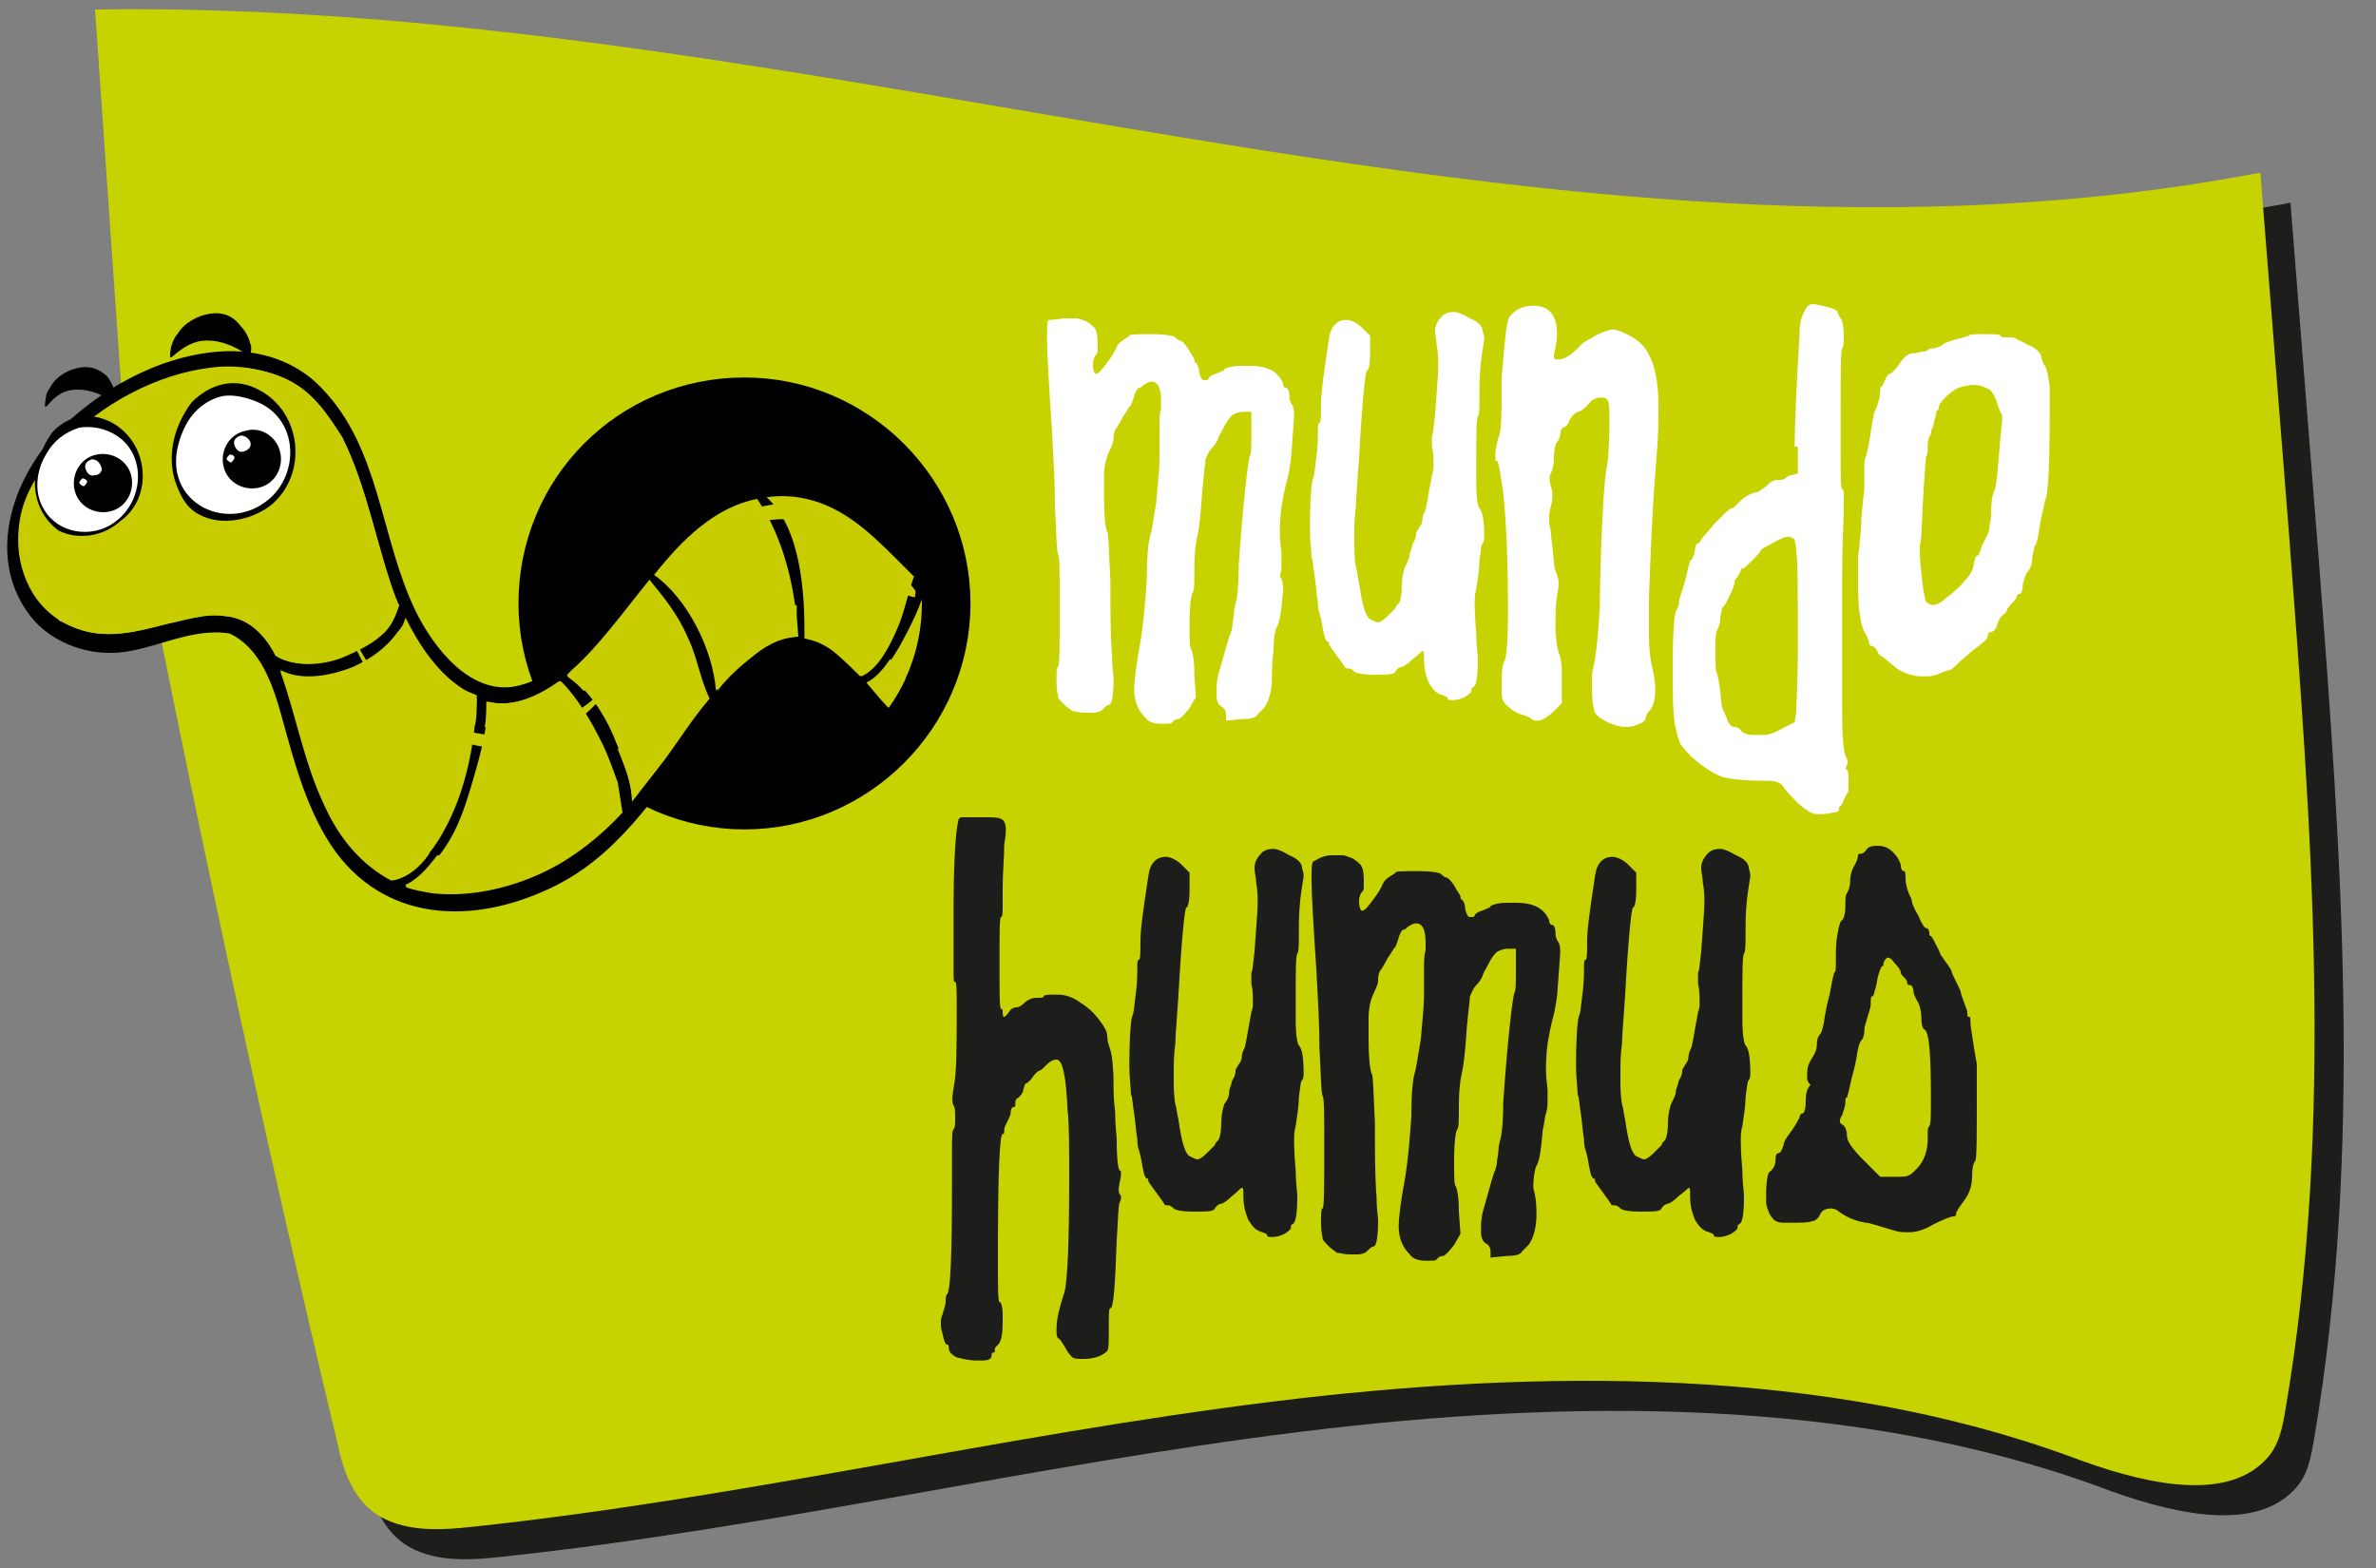
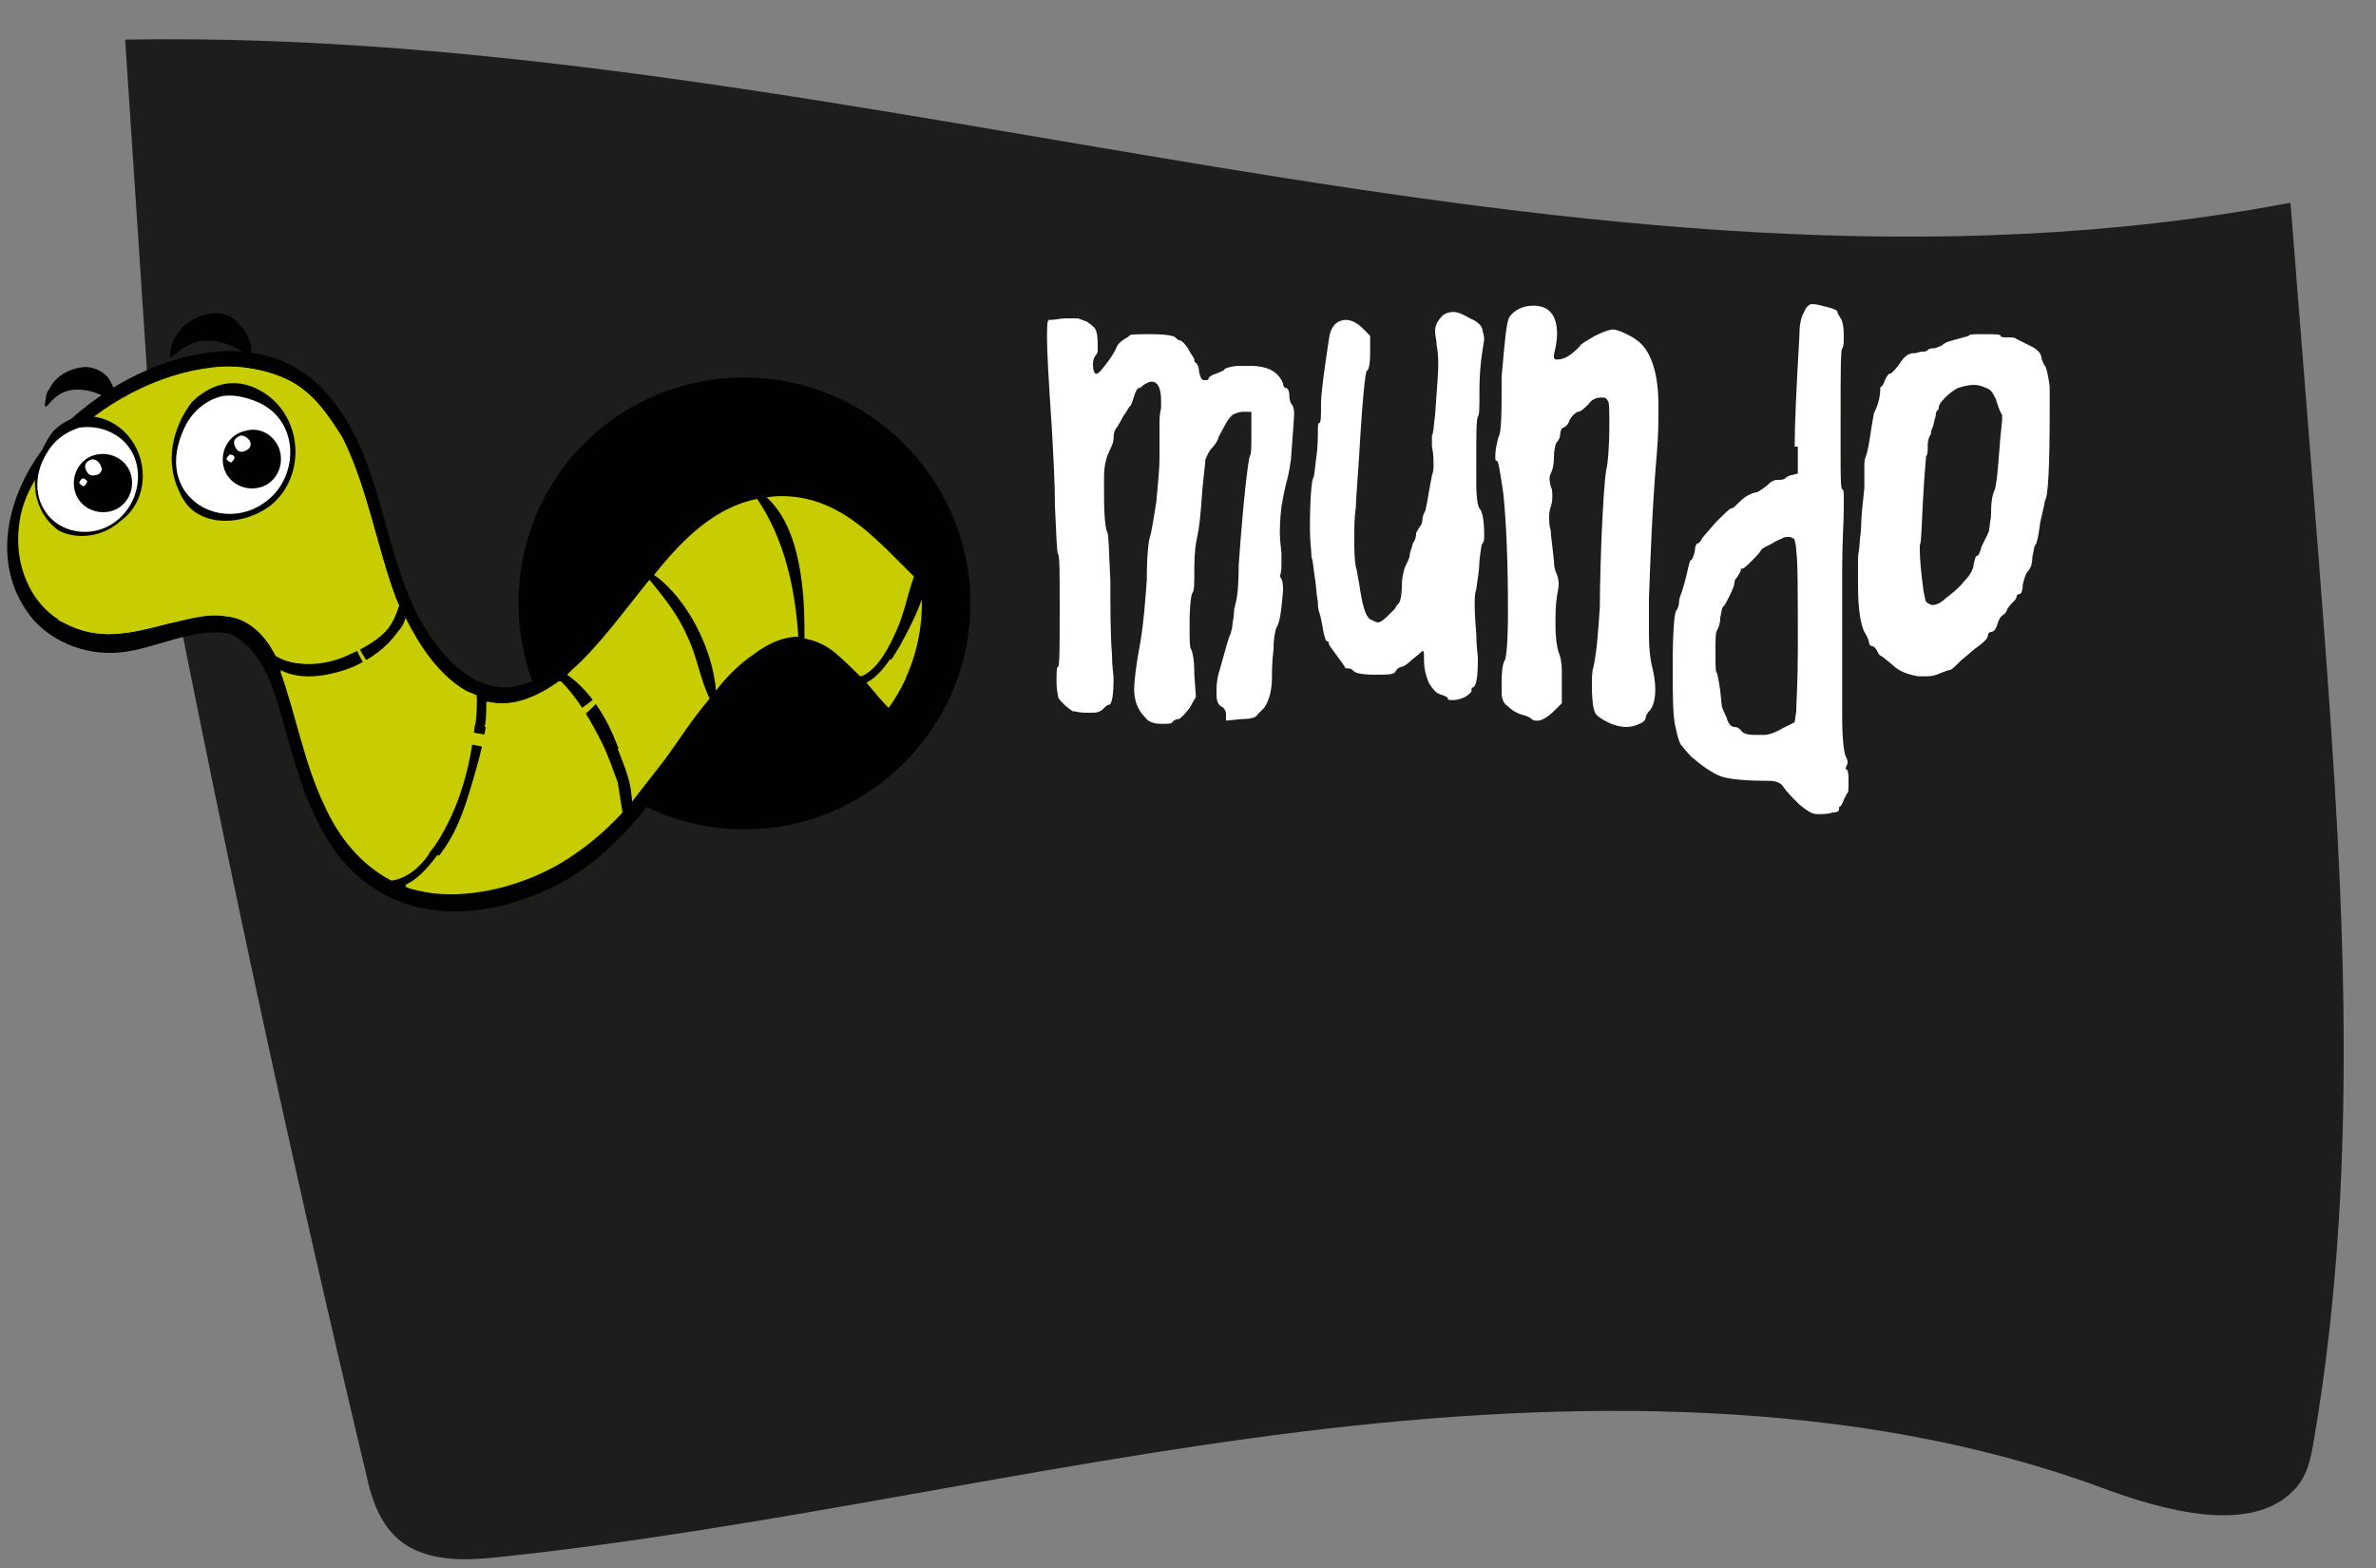
<svg xmlns="http://www.w3.org/2000/svg" xmlns:xlink="http://www.w3.org/1999/xlink" id="Capa_1" x="0px" y="0px" viewBox="0 0 150 99" style="enable-background:new 0 0 150 99;" xml:space="preserve">
  <rect x="0" y="0" width="150" height="99" fill="#808080" stroke="none" />
  <style type="text/css">	.st0{fill:#1D1D1B;}	.st1{fill:#C7D300;}	.st2{fill:#010101;}	.st3{fill:none;stroke:#010101;stroke-width:5.935;stroke-miterlimit:10;}	.st4{clip-path:url(#SVGID_00000068639684633017799710000005699337622576518033_);fill:#010101;}	.st5{clip-path:url(#SVGID_00000068639684633017799710000005699337622576518033_);fill:#C7CD00;}	.st6{clip-path:url(#SVGID_00000068639684633017799710000005699337622576518033_);}	.st7{clip-path:url(#SVGID_00000044176498819635197280000013856955928408350345_);fill:#C7CD00;}	.st8{clip-path:url(#SVGID_00000011709612556381988210000011094415060014885034_);fill:#C7CD00;}	.st9{clip-path:url(#SVGID_00000053517644824098950860000002081619381138925449_);fill:#C7CD00;}	.st10{clip-path:url(#SVGID_00000102527727830930747770000004347677944033951385_);fill:#C7CD00;}	.st11{clip-path:url(#SVGID_00000080895451668030094900000017506529373282625921_);fill:#C7CD00;}	.st12{clip-path:url(#SVGID_00000182503431615347010740000006258107516855118985_);fill:#C7CD00;}	.st13{clip-path:url(#SVGID_00000181802590176842481770000008063974627326849159_);fill:#C7CD00;}	.st14{clip-path:url(#SVGID_00000071552581018022427130000004479317830057687983_);fill:#C7CD00;}	.st15{clip-path:url(#SVGID_00000088103959425687359080000008266531435066285192_);fill:#C7CD00;}	.st16{clip-path:url(#SVGID_00000049902545536557091800000015492341023189801876_);fill:#C7CD00;}	.st17{clip-path:url(#SVGID_00000093883211982455260400000005438076190067430810_);fill:#C7CD00;}	.st18{clip-path:url(#SVGID_00000055691600511039247040000006629873474951916945_);fill:#C7CD00;}	.st19{clip-path:url(#SVGID_00000102528122062597008950000016756326069949336715_);fill:#C7CD00;}	.st20{clip-path:url(#SVGID_00000153689215703908974940000006727718345871874443_);fill:#C7CD00;}	.st21{clip-path:url(#SVGID_00000016072507285857453700000006104824475059451834_);fill:#C7CD00;}	.st22{clip-path:url(#SVGID_00000129908373266093065780000009974156413573131941_);fill:#C7CD00;}	.st23{clip-path:url(#SVGID_00000123421401219982877800000005583596725733565330_);fill:#C7CD00;}	.st24{clip-path:url(#SVGID_00000145778146473275755260000005618024234877974408_);fill:#C7CD00;}	.st25{clip-path:url(#SVGID_00000128448658739510169740000017976646279292973502_);fill:#C7CD00;}	.st26{clip-path:url(#SVGID_00000068639684633017799710000005699337622576518033_);fill:#FFFFFF;}	.st27{fill:#FFFFFF;}</style>
  <g>
    <g>
      <g>
        <path class="st0" d="M146.4,35.5c-0.6-7.6-1.2-15.1-1.8-22.7C99.8,21.3,54,1.7,7.9,2.5l1.9,28.8c4,20.6,8.4,41.2,13.3,61.7    c0.4,1.9,1.1,4,3.2,4.9c1.6,0.7,3.5,0.6,5.3,0.4c17-1.8,33.5-5.8,50.5-7.9c17-2.1,35-2.2,50.5,3.5c4,1.5,9.5,3,12.2,0.2    c0.9-0.9,1.1-2.1,1.3-3.3C149.2,72.6,147.8,53.9,146.4,35.5z" />
-         <path class="st1" d="M144.5,33.6c-0.6-7.6-1.2-15.1-1.8-22.7C97.9,19.5,52.1-0.1,6,0.6L8,29.4c4,20.6,8.4,41.2,13.3,61.7    c0.4,1.9,1.1,4,3.2,4.9c1.6,0.7,3.5,0.6,5.3,0.4c17-1.8,33.5-5.8,50.5-7.9c17-2.1,35-2.2,50.5,3.5c4,1.5,9.5,3,12.2,0.2    c0.9-0.9,1.1-2.1,1.3-3.3C147.4,70.7,145.9,52.1,144.5,33.6z" />
        <path class="st2" d="M35.7,38.1c0,6.2,5.1,11.3,11.3,11.3c6.2,0,11.3-5.1,11.3-11.3c0-6.2-5.1-11.3-11.3-11.3    C40.7,26.8,35.7,31.8,35.7,38.1" />
        <path class="st3" d="M35.7,38.1c0,6.2,5.1,11.3,11.3,11.3c6.2,0,11.3-5.1,11.3-11.3c0-6.2-5.1-11.3-11.3-11.3    C40.7,26.8,35.7,31.8,35.7,38.1z" />
      </g>
      <g>
        <defs>
          <path id="SVGID_1_" d="M-30.6,33c0,19.8,18.5,35.9,41.2,35.9c16,0,29.9-7.9,36.7-19.5c6.1-0.2,10.9-5.2,10.9-11.3     c0-4.7-2.8-8.6-6.8-10.4C48.5,10.4,31.3-2.9,10.6-2.9C-12.1-2.9-30.6,13.2-30.6,33" />
        </defs>
        <clipPath id="SVGID_00000021827400318175489850000011417228016223861160_">
          <use xlink:href="#SVGID_1_" style="overflow:visible;" />
        </clipPath>
        <path style="clip-path:url(#SVGID_00000021827400318175489850000011417228016223861160_);fill:#010101;" d="M83.6,29.6    c-1.9-0.8-4.1-1.2-6.2-0.9c-1.3,0.2-2.5,0.5-3.6,1.1c-0.8,0.4-1.5,1-2.3,1.6c-0.9,0.8-1.8,1.6-2.7,2.4c-0.4,0.4-0.9,0.8-1.4,1.1    c-1,0.9-2.1,1.8-3.3,2.2c-1.2,0.4-2.5,0.4-3.6-0.2c-0.2-0.1-0.4-0.2-0.6-0.4c-0.5-0.3-0.9-0.6-1.4-1c-1.6-1.4-2.8-3.1-4.6-4.2    c-2.6-1.5-5.5-1.5-8.1-0.1c-2.6,1.4-4.6,4-6.4,6.3c-1.7,2.2-3.8,5.1-6.7,5.8c-3,0.7-5.4-2.5-6.5-4.8c-2.2-4.6-2.2-10.2-5.9-14    c-1.6-1.7-4-2.5-6.5-2.3c-3.9,0.3-7.7,2.5-10.3,5.2C0.8,30.3-0.8,35,1.7,38.6c1.2,1.8,3.6,2.8,5.8,2.6c2.3-0.2,4.6-1.6,7-1.2    c1.9,0.9,2.7,3.1,3.3,5.3c0.8,2.9,1.6,6,3.4,8.5c3.5,4.7,9.3,4.5,14.1,2c4.2-2.2,6.5-6.3,9.4-9.9c1.1-1.7,2.5-3.2,4.2-4.2    c1.1-0.6,2.4-0.9,3.5-0.2c1.1,0.7,1.9,1.7,2.7,2.7c1,1.2,2,2.5,3.4,3.4c1,0.7,2.1,1.2,3.3,1.5c2.5,0.3,5.2-0.4,7.5-1.6    c0.5-0.3,0.9-0.6,1.4-0.9c1.1-0.9,2-1.9,3-2.9c0.5-0.6,1-1.2,1.6-1.8c0.9-0.9,2-1.7,3.4-1.7c1.3,0,2.4,0.6,3.5,1.1    c1.3,0.5,2.6,0.7,3.9,0.4c1.2-0.3,2.3-0.8,3.2-1.6c0.9-1.1,1.5-2.4,1.2-3.7C89.5,33.2,86.3,30.7,83.6,29.6" />
        <path style="clip-path:url(#SVGID_00000021827400318175489850000011417228016223861160_);fill:#C7CD00;" d="M14.2,38.9    c-1.2-0.2-2.6,0.3-3.7,0.5c-2.3,0.6-4.3,1.1-6.5-0.1c-2.2-1.2-3.1-3.8-2.8-6.1c0.2-2,1.4-3.7,2.7-5.1c2.5-2.6,6-4.5,9.5-4.9    c1.6-0.2,3.3,0.1,4.8,0.8c1.6,0.8,2.5,2.2,3.4,3.6c1.6,3.2,2.2,7,3.4,10.2c0,0.1,0.1,0.3,0.2,0.4c-0.2,0.6-0.4,1.2-0.9,1.7    c-0.7,0.7-1.5,1.1-2.4,1.5c-1.3,0.6-3.2,0.8-4.5,0C16.7,40,15.6,39,14.2,38.9" />
        <path style="clip-path:url(#SVGID_00000021827400318175489850000011417228016223861160_);fill:#C7CD00;" d="M24.7,55.5    c-1.9-1-3.2-2.7-4.2-4.7c-1.3-2.7-1.7-5.7-2.8-8.5c1.3,0.7,3.1,0.4,4.6-0.2c1.1-0.5,2.1-1.2,2.8-2.2c0.2-0.2,0.4-0.5,0.5-0.9    c0.9,1.8,2.1,3.6,3.8,4.6c0.2,0.1,0.5,0.2,0.7,0.3C30,47,29.4,50,28,52.5C27.3,53.8,26,55.4,24.7,55.5" />
        <path style="clip-path:url(#SVGID_00000021827400318175489850000011417228016223861160_);fill:#C7CD00;" d="M39.3,51.3    c-1.1,1.2-2.4,2.3-3.9,3.2c-2.4,1.4-5.4,2.2-8.1,1.9c-0.6-0.1-1.2-0.2-1.7-0.4c1-0.5,1.8-1.5,2.5-2.5c0.8-1.2,1.2-2.4,1.6-3.7    c0.5-1.7,1.1-3.7,1.1-5.5c1.6,0.4,3.2-0.3,4.6-1.3c1.1,1.1,1.9,2.5,2.6,3.9c0.4,0.8,0.7,1.7,1,2.5C39.1,50,39.2,50.7,39.3,51.3" />
        <path style="clip-path:url(#SVGID_00000021827400318175489850000011417228016223861160_);fill:#C7CD00;" d="M42,47.9    c-0.7,0.9-1.4,1.8-2.1,2.7c0-1.4-0.7-3-1.2-4.2c-0.6-1.4-1.6-2.9-2.9-3.8c0.1-0.1,0.2-0.2,0.3-0.3c1.7-1.5,3.2-3.6,4.9-5.7    c0.9,1.1,1.8,2.2,2.4,3.6c0.6,1.2,0.8,2.7,1.4,3.9C43.7,45.4,42.8,46.7,42,47.9" />
        <path style="clip-path:url(#SVGID_00000021827400318175489850000011417228016223861160_);fill:#C7CD00;" d="M50.4,40.2    c-0.9,0-1.9,0.4-2.8,1.1c-0.9,0.6-1.7,1.4-2.4,2.3c-0.2-2.6-1.8-5.8-3.9-7.3c1.8-2.3,3.9-4.3,6.5-4.8    C49.5,34,50.2,37.1,50.4,40.2" />
        <path style="clip-path:url(#SVGID_00000021827400318175489850000011417228016223861160_);fill:#C7CD00;" d="M54.4,42.7    c-0.5-0.5-1-1.1-1.6-1.5c-0.7-0.5-1.3-0.8-2-0.9c0-2.8-0.2-6.9-2.4-8.9c0.6-0.1,1.3-0.1,2,0c2.6,0.4,4.4,2.1,6.2,3.9    c0.4,0.4,0.7,0.7,1.1,1.1c-0.4,1.1-0.6,2.3-1.1,3.4C56.2,40.7,55.5,42.2,54.4,42.7" />
        <path style="clip-path:url(#SVGID_00000021827400318175489850000011417228016223861160_);fill:#C7CD00;" d="M62,47.7    c-1.3-0.2-2.8-0.7-3.9-1.4c-1.3-0.8-2.3-2-3.3-3.2c0.9-0.4,1.5-1.5,2-2.3c0.6-1.1,1.4-2.6,1.7-4c0.9,0.7,1.9,1.3,3.2,1.5    c0.6,0.1,1.1,0,1.6-0.1c0.1,0,0.2,0,0.3-0.1c1.2,3.2,0.6,6.6-0.5,9.7C62.6,47.8,62.3,47.8,62,47.7" />
        <path style="clip-path:url(#SVGID_00000021827400318175489850000011417228016223861160_);fill:#C7CD00;" d="M72.3,43.6    c-1,1-2.2,1.9-3.5,2.5c-1.6,0.8-3.4,1.5-5.2,1.6c0.7-1.5,0.9-3.5,1-4.9c0.1-1.5,0-3.4-0.7-4.9c0.8-0.3,1.6-0.7,2.3-1.1    c1.1-0.7,2.2-1.6,3.2-2.5c1.2,1.1,2.1,2.3,2.8,3.9c0.6,1.3,0.8,2.7,1.3,4.1C73.1,42.7,72.7,43.2,72.3,43.6" />
        <path style="clip-path:url(#SVGID_00000021827400318175489850000011417228016223861160_);fill:#C7CD00;" d="M78.2,39.2    c-1.4,0.2-2.7,1.1-3.7,2c-0.2,0.1-0.3,0.3-0.4,0.4c-0.2-1.4-0.8-2.9-1.3-4.1c-0.6-1.3-1.5-2.8-2.9-3.6c1-0.9,2-1.8,3.1-2.5    c0.8-0.6,1.7-1,2.6-1.3c1.3-0.4,2.6-0.7,3.9-0.6c1.1,0.9,1.4,2.8,1.6,4.1c0.3,2,0.1,4,0,6C80.1,39.3,79.2,39.1,78.2,39.2" />
        <path style="clip-path:url(#SVGID_00000021827400318175489850000011417228016223861160_);fill:#C7CD00;" d="M87.7,39.7    c-1.2,0.9-2.8,0.9-4.2,0.6c-0.7-0.1-1.3-0.3-1.9-0.5c0.5-2.3,0.4-4.9,0-7.2c-0.2-0.8-0.4-2.1-1.1-2.9c0.1,0,0.2,0,0.3,0    c1.7,0.3,3.4,1,4.8,2c0.6,0.4,1.2,1,1.7,1.7c0.8,0.8,1.5,1.7,1.9,2.8C89.8,37.6,88.8,38.8,87.7,39.7" />
        <g style="clip-path:url(#SVGID_00000021827400318175489850000011417228016223861160_);">
          <g>
            <defs>
              <rect id="SVGID_00000013171331715417462930000000695077466431741584_" x="3.7" y="23.2" width="21.5" height="18.7" />
            </defs>
            <clipPath id="SVGID_00000001625175192445199020000015024263415669697972_">
              <use xlink:href="#SVGID_00000013171331715417462930000000695077466431741584_" style="overflow:visible;" />
            </clipPath>
            <path style="clip-path:url(#SVGID_00000001625175192445199020000015024263415669697972_);fill:#C7CD00;" d="M19.5,40.1      c0.1-0.8,0.2-1.8,0.7-2.5c0.7-0.9,1.6,0.2,2,0.8c0.5,0.7,0.8,1.4,1.2,2.2c0.3-0.2,0.6-0.4,0.9-0.7c0.5-0.6,0.7-1.1,0.9-1.7      c-0.1-0.1-0.1-0.3-0.2-0.4c-1.2-3.2-1.8-7-3.4-10.2c-0.9-1.4-1.8-2.8-3.4-3.6c-1.4-0.7-3-0.9-4.6-0.8c1.7,0.2,3.3,1.1,4.2,2.6      c1,1.8,1,4.2,0,6.1c-0.8,1.5-2.1,2.7-3.4,3.7c-2.9,2.1-6.6,3.6-10.3,3.5c-0.2,0-0.3,0-0.5,0c0.1,0.1,0.2,0.1,0.4,0.2      c2.2,1.2,4.2,0.7,6.5,0.1c1.1-0.3,2.5-0.7,3.7-0.5c1.4,0.1,2.5,1.1,3.2,2.5c0.6,0.4,1.4,0.5,2.1,0.5      C19.4,41.3,19.4,40.7,19.5,40.1" />
          </g>
        </g>
        <g style="clip-path:url(#SVGID_00000021827400318175489850000011417228016223861160_);">
          <g>
            <defs>
              <rect id="SVGID_00000170248361585850892750000009240419120244879516_" x="17.7" y="42.4" width="9.4" height="13.2" />
            </defs>
            <clipPath id="SVGID_00000181769747823003219190000011783729174930727077_">
              <use xlink:href="#SVGID_00000170248361585850892750000009240419120244879516_" style="overflow:visible;" />
            </clipPath>
            <path style="clip-path:url(#SVGID_00000181769747823003219190000011783729174930727077_);fill:#C7CD00;" d="M26.1,53.5      c-2.5-1.2-3.9-3.5-5-6c-0.7-1.5-1.2-3.1-1.5-4.7c-0.7,0-1.3-0.1-1.9-0.4c1,2.8,1.5,5.8,2.8,8.5c0.9,2,2.3,3.7,4.2,4.7      c0.9-0.1,1.8-0.8,2.4-1.7C26.8,53.8,26.4,53.6,26.1,53.5" />
          </g>
        </g>
        <g style="clip-path:url(#SVGID_00000021827400318175489850000011417228016223861160_);">
          <g>
            <defs>
              <rect id="SVGID_00000144298226120208907920000007234300540476482731_" x="23.7" y="39.2" width="6.4" height="6.6" />
            </defs>
            <clipPath id="SVGID_00000079465632325783411300000017170930866941181831_">
              <use xlink:href="#SVGID_00000144298226120208907920000007234300540476482731_" style="overflow:visible;" />
            </clipPath>
-             <path style="clip-path:url(#SVGID_00000079465632325783411300000017170930866941181831_);fill:#C7CD00;" d="M25.8,43.7      c1.2,1.1,2.7,1.8,4.2,2.1c0.1-0.6,0.1-1.1,0.1-1.7c-0.2-0.1-0.5-0.2-0.7-0.3c-1.7-1-3-2.8-3.8-4.6c-0.1,0.3-0.3,0.6-0.5,0.9      c-0.4,0.5-0.8,1-1.4,1.3C24.3,42.2,25,43,25.8,43.7" />
+             <path style="clip-path:url(#SVGID_00000079465632325783411300000017170930866941181831_);fill:#C7CD00;" d="M25.8,43.7      c1.2,1.1,2.7,1.8,4.2,2.1c0.1-0.6,0.1-1.1,0.1-1.7c-0.2-0.1-0.5-0.2-0.7-0.3c-1.7-1-3-2.8-3.8-4.6c-0.1,0.3-0.3,0.6-0.5,0.9      c-0.4,0.5-0.8,1-1.4,1.3" />
          </g>
        </g>
        <g style="clip-path:url(#SVGID_00000021827400318175489850000011417228016223861160_);">
          <g>
            <defs>
              <rect id="SVGID_00000018212488394049882480000013621911551469406651_" x="30.6" y="43" width="5.7" height="2.9" />
            </defs>
            <clipPath id="SVGID_00000162346501966820818660000000655734111683403681_">
              <use xlink:href="#SVGID_00000018212488394049882480000013621911551469406651_" style="overflow:visible;" />
            </clipPath>
            <path style="clip-path:url(#SVGID_00000162346501966820818660000000655734111683403681_);fill:#C7CD00;" d="M34.2,45.3      c0.8-0.3,1.4-0.7,2.1-1.2c-0.3-0.4-0.6-0.8-1-1.1c-1.4,1-3,1.7-4.6,1.3c0,0.5,0,1.1-0.1,1.6C31.8,46,33.1,45.8,34.2,45.3" />
          </g>
        </g>
        <g style="clip-path:url(#SVGID_00000021827400318175489850000011417228016223861160_);">
          <g>
            <defs>
              <rect id="SVGID_00000100378137914017392900000003685679108956983174_" x="25.6" y="48" width="13.7" height="8.4" />
            </defs>
            <clipPath id="SVGID_00000181805165999557294890000002282384253153792128_">
              <use xlink:href="#SVGID_00000100378137914017392900000003685679108956983174_" style="overflow:visible;" />
            </clipPath>
            <path style="clip-path:url(#SVGID_00000181805165999557294890000002282384253153792128_);fill:#C7CD00;" d="M38.4,48      c-1.4,1.6-2.8,3.3-4.6,4.5c-1.8,1.2-4,1.9-6.2,1.5c-0.6,0.8-1.3,1.6-2.1,1.9c0.5,0.2,1.1,0.3,1.7,0.4c2.8,0.3,5.7-0.5,8.1-1.9      c1.5-0.9,2.7-2,3.9-3.2c-0.1-0.6-0.1-1.2-0.3-1.8C38.8,48.9,38.6,48.5,38.4,48" />
          </g>
        </g>
        <g style="clip-path:url(#SVGID_00000021827400318175489850000011417228016223861160_);">
          <g>
            <defs>
              <rect id="SVGID_00000108290778226534662940000017728751031909754535_" x="35.8" y="36.7" width="5.4" height="6.9" />
            </defs>
            <clipPath id="SVGID_00000131332611242204105360000010932610292030013570_">
              <use xlink:href="#SVGID_00000108290778226534662940000017728751031909754535_" style="overflow:visible;" />
            </clipPath>
-             <path style="clip-path:url(#SVGID_00000131332611242204105360000010932610292030013570_);fill:#C7CD00;" d="M39.8,39.7      c0.5-0.9,0.9-1.8,1.4-2.7c-0.1-0.1-0.1-0.2-0.2-0.3c-1.6,2-3.1,4.2-4.9,5.7c-0.1,0.1-0.2,0.2-0.3,0.3c0.4,0.3,0.8,0.6,1.1,1      C38.1,42.6,39,41.2,39.8,39.7" />
          </g>
        </g>
        <g style="clip-path:url(#SVGID_00000021827400318175489850000011417228016223861160_);">
          <g>
            <defs>
              <rect id="SVGID_00000116937982229780069930000014239734301257145745_" x="39" y="41.8" width="5.7" height="8.8" />
            </defs>
            <clipPath id="SVGID_00000035496760277559346680000016196856611847031733_">
              <use xlink:href="#SVGID_00000116937982229780069930000014239734301257145745_" style="overflow:visible;" />
            </clipPath>
            <path style="clip-path:url(#SVGID_00000035496760277559346680000016196856611847031733_);fill:#C7CD00;" d="M40.3,45.7      c-0.4,0.5-0.9,1.1-1.3,1.6c0.4,1,0.9,2.2,0.9,3.3c0.7-0.9,1.4-1.8,2.1-2.7c0.9-1.2,1.7-2.5,2.7-3.7c-0.3-0.8-0.6-1.6-0.8-2.4      C42.6,43,41.5,44.4,40.3,45.7" />
          </g>
        </g>
        <g style="clip-path:url(#SVGID_00000021827400318175489850000011417228016223861160_);">
          <g>
            <defs>
              <rect id="SVGID_00000000191217474669732130000005041761817158199222_" x="41.3" y="35.6" width="0.6" height="0.8" />
            </defs>
            <clipPath id="SVGID_00000090994140091325039560000003518671068628954292_">
              <use xlink:href="#SVGID_00000000191217474669732130000005041761817158199222_" style="overflow:visible;" />
            </clipPath>
            <path style="clip-path:url(#SVGID_00000090994140091325039560000003518671068628954292_);fill:#C7CD00;" d="M41.6,36.2      c0.1-0.2,0.2-0.4,0.3-0.6c-0.2,0.2-0.4,0.5-0.6,0.7c0.1,0,0.1,0.1,0.2,0.1C41.5,36.3,41.5,36.3,41.6,36.2" />
          </g>
        </g>
        <g style="clip-path:url(#SVGID_00000021827400318175489850000011417228016223861160_);">
          <g>
            <defs>
              <rect id="SVGID_00000181056860445320046290000002488799503790263222_" x="44.6" y="38.2" width="5.7" height="5.4" />
            </defs>
            <clipPath id="SVGID_00000076606107164412505380000017406980556483270558_">
              <use xlink:href="#SVGID_00000181056860445320046290000002488799503790263222_" style="overflow:visible;" />
            </clipPath>
-             <path style="clip-path:url(#SVGID_00000076606107164412505380000017406980556483270558_);fill:#C7CD00;" d="M46,40      c-0.5,0.3-0.9,0.7-1.3,1.1c0.3,0.8,0.5,1.7,0.6,2.5c0.7-0.9,1.5-1.6,2.4-2.3c0.9-0.7,1.8-1.1,2.8-1.1c0-0.7-0.1-1.3-0.2-2      C48.7,38.4,47.2,39.1,46,40" />
          </g>
        </g>
        <g style="clip-path:url(#SVGID_00000021827400318175489850000011417228016223861160_);">
          <g>
            <defs>
              <rect id="SVGID_00000072278494851787644800000008946638679090598590_" x="50.8" y="38.2" width="5.1" height="4.5" />
            </defs>
            <clipPath id="SVGID_00000091726376374110127040000013926294488815414433_">
              <use xlink:href="#SVGID_00000072278494851787644800000008946638679090598590_" style="overflow:visible;" />
            </clipPath>
            <path style="clip-path:url(#SVGID_00000091726376374110127040000013926294488815414433_);fill:#C7CD00;" d="M55.3,40.6      c-0.7-0.8-1.6-1.4-2.5-2.1c-0.7-0.2-1.4-0.3-2.1-0.3c0,0.7,0,1.4,0,2.1c0.7,0.1,1.4,0.4,2,0.9c0.6,0.5,1.1,1,1.6,1.5      c0.6-0.3,1.1-0.9,1.5-1.5C55.7,41,55.5,40.8,55.3,40.6" />
          </g>
        </g>
        <g style="clip-path:url(#SVGID_00000021827400318175489850000011417228016223861160_);">
          <g>
            <defs>
              <rect id="SVGID_00000028300405864812739240000000528280883104289949_" x="54.7" y="41.6" width="8.9" height="6.2" />
            </defs>
            <clipPath id="SVGID_00000137838087197388367590000003711404347795516071_">
              <use xlink:href="#SVGID_00000028300405864812739240000000528280883104289949_" style="overflow:visible;" />
            </clipPath>
            <path style="clip-path:url(#SVGID_00000137838087197388367590000003711404347795516071_);fill:#C7CD00;" d="M58.6,44.3      c-0.9-0.7-1.7-1.7-2.4-2.7c-0.4,0.6-0.9,1.2-1.5,1.5c1,1.2,2,2.4,3.3,3.2c1.1,0.7,2.6,1.2,3.9,1.4c0.3,0,0.7,0.1,1,0.1      c0.3-0.9,0.6-1.7,0.7-2.6C61.9,45.6,60.1,45.5,58.6,44.3" />
          </g>
        </g>
        <g style="clip-path:url(#SVGID_00000021827400318175489850000011417228016223861160_);">
          <g>
            <defs>
              <rect id="SVGID_00000073699186271176807970000006399091574605729424_" x="63.6" y="39.4" width="9.9" height="8.4" />
            </defs>
            <clipPath id="SVGID_00000067958692708334864670000013468391971785870012_">
              <use xlink:href="#SVGID_00000073699186271176807970000006399091574605729424_" style="overflow:visible;" />
            </clipPath>
            <path style="clip-path:url(#SVGID_00000067958692708334864670000013468391971785870012_);fill:#C7CD00;" d="M66.3,44.1      c-0.6,0.4-1.2,0.6-1.9,0.9c-0.1,1-0.4,2-0.8,2.8c1.8-0.1,3.6-0.8,5.2-1.6c1.3-0.7,2.5-1.5,3.5-2.5c0.4-0.4,0.8-0.9,1.2-1.4      c-0.4-0.9-0.6-2-0.9-2.9C70.4,40.8,68.6,42.7,66.3,44.1" />
          </g>
        </g>
        <g style="clip-path:url(#SVGID_00000021827400318175489850000011417228016223861160_);">
          <g>
            <defs>
              <rect id="SVGID_00000093165059559527821250000014993136651017649286_" x="74.6" y="29.5" width="5.3" height="0.9" />
            </defs>
            <clipPath id="SVGID_00000022540314673330528240000002955990596147722683_">
              <use xlink:href="#SVGID_00000093165059559527821250000014993136651017649286_" style="overflow:visible;" />
            </clipPath>
            <path style="clip-path:url(#SVGID_00000022540314673330528240000002955990596147722683_);fill:#C7CD00;" d="M78.5,29.9      c0.5,0,1,0.1,1.5,0.2c-0.1-0.2-0.3-0.4-0.5-0.5c-1.3-0.1-2.7,0.1-3.9,0.6c-0.3,0.1-0.6,0.2-0.9,0.3      C75.9,30.1,77.2,29.9,78.5,29.9" />
          </g>
        </g>
        <g style="clip-path:url(#SVGID_00000021827400318175489850000011417228016223861160_);">
          <g>
            <defs>
              <rect id="SVGID_00000111870714943959414450000009039531172877460872_" x="73.3" y="37" width="7.9" height="4.7" />
            </defs>
            <clipPath id="SVGID_00000065784457850127930570000005200793110462238383_">
              <use xlink:href="#SVGID_00000111870714943959414450000009039531172877460872_" style="overflow:visible;" />
            </clipPath>
            <path style="clip-path:url(#SVGID_00000065784457850127930570000005200793110462238383_);fill:#C7CD00;" d="M79.9,37.2      c-1.9,0.2-3.7,0.5-5.5,1.2c-0.4,0.2-0.8,0.3-1.1,0.5c0.3,0.9,0.6,1.8,0.8,2.7c0.1-0.1,0.3-0.3,0.4-0.4c1-0.9,2.3-1.8,3.7-2      c1.1-0.1,2,0.1,2.9,0.4c0-0.9,0.1-1.8,0.1-2.6C80.8,37.1,80.3,37.1,79.9,37.2" />
          </g>
        </g>
        <g style="clip-path:url(#SVGID_00000021827400318175489850000011417228016223861160_);">
          <g>
            <defs>
              <rect id="SVGID_00000005959425069880787360000006528593102568324782_" x="80.5" y="29.7" width="8.9" height="10.8" />
            </defs>
            <clipPath id="SVGID_00000140695822939494282380000003398087616089198982_">
              <use xlink:href="#SVGID_00000005959425069880787360000006528593102568324782_" style="overflow:visible;" />
            </clipPath>
            <path style="clip-path:url(#SVGID_00000140695822939494282380000003398087616089198982_);fill:#C7CD00;" d="M89.2,36.1      c-0.4-1-1.1-2-1.9-2.8c-0.5-0.6-1.1-1.2-1.7-1.7c-1.4-1-3.1-1.6-4.8-2c-0.1,0-0.2,0-0.3,0c0.2,0.2,0.3,0.4,0.4,0.7      c0.8,0.3,1.6,0.8,2.2,1.5c0.9,1,1.5,2.6,0.5,3.7c-0.5,0.6-1,0.9-1.7,1.1c0,1-0.1,2-0.3,3c0.6,0.2,1.2,0.4,1.9,0.5      c1.4,0.3,3,0.3,4.2-0.6C88.8,38.8,89.8,37.6,89.2,36.1" />
          </g>
        </g>
        <g style="clip-path:url(#SVGID_00000021827400318175489850000011417228016223861160_);">
          <g>
            <defs>
              <rect id="SVGID_00000072242230552418620510000018008132250900100760_" x="1.4" y="24.2" width="9.7" height="10.7" />
            </defs>
            <clipPath id="SVGID_00000056416531797608016500000005440539198226816393_">
              <use xlink:href="#SVGID_00000072242230552418620510000018008132250900100760_" style="overflow:visible;" />
            </clipPath>
            <path style="clip-path:url(#SVGID_00000056416531797608016500000005440539198226816393_);fill:#C7CD00;" d="M1.6,34      c0.2-1.7,1-3.1,2.1-4.4C5.2,28,7,26.8,8.8,25.7c0.8-0.5,1.5-1,2.2-1.5C8.4,25,5.9,26.6,4,28.6c-1.4,1.5-2.9,4.1-2.5,6.3      C1.5,34.6,1.5,34.3,1.6,34" />
          </g>
        </g>
        <g style="clip-path:url(#SVGID_00000021827400318175489850000011417228016223861160_);">
          <g>
            <defs>
              <rect id="SVGID_00000001656129874683550890000011526274919244751232_" x="22" y="39.7" width="17.7" height="7.6" />
            </defs>
            <clipPath id="SVGID_00000034811922949702447420000011773604567006079914_">
              <use xlink:href="#SVGID_00000001656129874683550890000011526274919244751232_" style="overflow:visible;" />
            </clipPath>
            <path style="clip-path:url(#SVGID_00000034811922949702447420000011773604567006079914_);fill:#C7CD00;" d="M39.6,41.6      c-0.6,0.7-1.1,1.5-1.7,2.1c-0.7,0.8-1.6,1.3-2.6,1.8c-1.9,1-3.9,1.2-6,0.6c-3.2-0.8-6.1-3.3-7.2-6.5c0-0.1-0.1,0-0.1,0.1      c1.1,3.5,3.8,6.2,7.4,7.2c2,0.6,4,0.3,5.9-0.7c2-1,3.2-2.7,4.4-4.5C39.7,41.7,39.7,41.4,39.6,41.6" />
          </g>
        </g>
        <g style="clip-path:url(#SVGID_00000021827400318175489850000011417228016223861160_);">
          <g>
            <defs>
              <rect id="SVGID_00000087403982062746967610000013093549599644313530_" x="42.7" y="31.8" width="15.1" height="6" />
            </defs>
            <clipPath id="SVGID_00000008830326889830682220000006310926901511144636_">
              <use xlink:href="#SVGID_00000087403982062746967610000013093549599644313530_" style="overflow:visible;" />
            </clipPath>
-             <path style="clip-path:url(#SVGID_00000008830326889830682220000006310926901511144636_);fill:#C7CD00;" d="M57.8,37.3      c-0.5-0.7-1.2-1.2-1.8-1.8c-0.6-0.6-1.1-1.3-1.7-1.8c-1.1-1-2.5-1.8-4-1.9c-3.2-0.2-5.9,1.6-7.5,4.3c0,0.1,0,0.4,0.1,0.2      c2.2-2.3,4.6-4,7.9-3.4c1.4,0.2,2.6,1.2,3.6,2.1c0.9,0.8,2,2.5,3.3,2.7C57.8,37.8,57.8,37.4,57.8,37.3" />
          </g>
        </g>
        <g style="clip-path:url(#SVGID_00000021827400318175489850000011417228016223861160_);">
          <g>
            <defs>
              <rect id="SVGID_00000058574144044736989780000015697308248416943777_" x="61.5" y="30.4" width="20.1" height="9.3" />
            </defs>
            <clipPath id="SVGID_00000025437014275285920330000010793988769250789811_">
              <use xlink:href="#SVGID_00000058574144044736989780000015697308248416943777_" style="overflow:visible;" />
            </clipPath>
            <path style="clip-path:url(#SVGID_00000025437014275285920330000010793988769250789811_);fill:#C7CD00;" d="M81.6,31.1      c-3.2-1.7-7,0.1-9.6,2.1c-1.6,1.2-2.9,2.7-4.5,3.8c-1.8,1.3-3.6,2-5.8,2.1c-0.1,0-0.3,0.4-0.1,0.4c3.5,1,6.7-2,9.1-4.2      c3-2.8,6.7-4.5,10.9-4C81.6,31.4,81.7,31.2,81.6,31.1" />
          </g>
        </g>
        <path style="clip-path:url(#SVGID_00000021827400318175489850000011417228016223861160_);fill:#010101;" d="M16.5,24.7    c-1.7-1-3.3-0.4-4.4,0.7c-1.2,1.6-1.7,3.7-0.8,5.6c0.3,0.7,0.7,1.2,1.3,1.5c1.3,0.7,3.2,0.4,4.5-0.6C19.4,30,19.1,26.2,16.5,24.7    " />
        <path style="clip-path:url(#SVGID_00000021827400318175489850000011417228016223861160_);fill:#FFFFFF;" d="M16.6,31.8    c-1.6,1.1-3.9,0.8-5-0.9c-0.8-1.3-0.5-2.8,0.1-4c0.5-1,1.4-1.7,2.4-1.9c0.7-0.1,1.5,0.1,2.2,0.4C19,26.6,18.9,30.3,16.6,31.8" />
        <path style="clip-path:url(#SVGID_00000021827400318175489850000011417228016223861160_);fill:#010101;" d="M13.3,19.8    c-0.8,0.1-1.7,0.6-2.1,1.3c-0.2,0.2-0.3,0.5-0.4,0.8c0,0.1-0.2,0.9,0.1,0.6c0.7-0.6,1.3-1,2.2-1c0.9,0,1.8,0.4,2.5,0.9    c0.3,0.2,0.3-0.6,0.2-0.7c-0.1-0.4-0.3-0.8-0.6-1.1C14.7,19.9,14,19.7,13.3,19.8" />
        <path style="clip-path:url(#SVGID_00000021827400318175489850000011417228016223861160_);fill:#010101;" d="M17.7,28.6    c0.2,1-0.4,2-1.4,2.2c-1,0.2-2-0.4-2.2-1.4c-0.2-1,0.4-2,1.4-2.2C16.5,26.9,17.5,27.6,17.7,28.6" />
        <path style="clip-path:url(#SVGID_00000021827400318175489850000011417228016223861160_);fill:#FFFFFF;" d="M15.8,27.9    c0.1,0.3-0.1,0.5-0.4,0.6c-0.3,0.1-0.5-0.1-0.6-0.4c-0.1-0.3,0.1-0.5,0.4-0.6C15.5,27.5,15.7,27.7,15.8,27.9" />
        <path style="clip-path:url(#SVGID_00000021827400318175489850000011417228016223861160_);fill:#FFFFFF;" d="M14.8,28.9    c0,0.1-0.1,0.2-0.2,0.3c-0.1,0-0.2-0.1-0.3-0.2c0-0.1,0.1-0.2,0.2-0.3C14.7,28.7,14.8,28.8,14.8,28.9" />
        <path style="clip-path:url(#SVGID_00000021827400318175489850000011417228016223861160_);fill:#010101;" d="M7.1,26.7    c-1.5-0.8-2.9-0.4-3.8,0.6c-1,1.4-1.5,3.3-0.7,4.9c0.3,0.6,0.7,1,1.1,1.3c1.2,0.6,2.8,0.4,3.9-0.6C9.7,31.4,9.4,28,7.1,26.7" />
        <path style="clip-path:url(#SVGID_00000021827400318175489850000011417228016223861160_);fill:#FFFFFF;" d="M7.2,33    c-1.4,1-3.5,0.7-4.4-0.8c-0.7-1.1-0.5-2.5,0.1-3.5c0.5-0.9,1.2-1.4,2.1-1.7C5.7,26.9,6.4,27,7,27.3C9.3,28.4,9.2,31.6,7.2,33" />
        <path style="clip-path:url(#SVGID_00000021827400318175489850000011417228016223861160_);fill:#010101;" d="M5.1,23.2    c-0.7,0.1-1.5,0.5-1.9,1.2c-0.1,0.2-0.3,0.4-0.3,0.7c0,0.1-0.2,0.8,0.1,0.5C3.5,25,4,24.6,4.9,24.6c0.8,0,1.6,0.3,2.2,0.8    c0.2,0.2,0.2-0.6,0.2-0.6c-0.1-0.3-0.3-0.7-0.5-1C6.3,23.3,5.7,23.1,5.1,23.2" />
        <path style="clip-path:url(#SVGID_00000021827400318175489850000011417228016223861160_);fill:#010101;" d="M8.3,30.1    c0.2,1-0.4,2-1.4,2.2c-1,0.2-2-0.4-2.2-1.4c-0.2-1,0.4-2,1.4-2.2C7.1,28.5,8.1,29.1,8.3,30.1" />
        <path style="clip-path:url(#SVGID_00000021827400318175489850000011417228016223861160_);fill:#FFFFFF;" d="M6.4,29.5    C6.5,29.7,6.3,30,6,30c-0.3,0.1-0.5-0.1-0.6-0.4c-0.1-0.3,0.1-0.5,0.4-0.6C6.1,29,6.3,29.2,6.4,29.5" />
        <path style="clip-path:url(#SVGID_00000021827400318175489850000011417228016223861160_);fill:#FFFFFF;" d="M5.5,30.4    c0,0.1-0.1,0.2-0.2,0.3c-0.1,0-0.2-0.1-0.3-0.2c0-0.1,0.1-0.2,0.2-0.3C5.3,30.2,5.5,30.3,5.5,30.4" />
      </g>
      <g>
        <path class="st27" d="M67.3,20.1c0.2,0,0.5,0,0.7,0h0c0.1,0,0.3,0.1,0.6,0.2c0.3,0.2,0.4,0.3,0.5,0.4c0.2,0.3,0.2,0.7,0.2,1.3    c0,0.2,0,0.3-0.1,0.4c-0.1,0.1-0.2,0.3-0.2,0.6c0,0.4,0.1,0.6,0.2,0.6c0.1,0,0.2-0.1,0.3-0.2c0.4-0.5,0.8-1,1-1.5    c0.1-0.2,0.2-0.3,0.5-0.5c0.2-0.1,0.3-0.2,0.3-0.2c0-0.1,0.5-0.1,1.4-0.1c0.9,0,1.4,0.1,1.5,0.2c0.1,0.1,0.2,0.2,0.3,0.2    c0.1,0,0.3,0.2,0.5,0.5c0.2,0.4,0.4,0.6,0.4,0.7c0,0.1,0,0.2,0.1,0.2c0.1,0.1,0.2,0.3,0.2,0.6c0.1,0.4,0.2,0.5,0.3,0.5    c0.2,0,0.3,0,0.3-0.1c0-0.1,0.1-0.1,0.2-0.2c0.2-0.1,0.3-0.1,0.5-0.2c0.2-0.1,0.3-0.1,0.3-0.2c0.2-0.1,0.5-0.2,1-0.2    c0.1,0,0.3,0,0.6,0c1.2,0,1.8,0.4,2.1,1.1c0,0.2,0.1,0.3,0.2,0.3c0.1,0,0.2,0.2,0.2,0.5c0,0.3,0.1,0.5,0.2,0.6    c0,0,0.1,0.2,0.1,0.5c0,0.4-0.1,1.4-0.2,2.9c-0.1,0.7-0.2,1.2-0.3,1.5c-0.1,0.4-0.2,0.9-0.3,1.5c-0.1,0.8-0.1,1.4-0.1,1.7    c0,0,0,0.4,0.1,1.2c0,0.2,0,0.4,0,0.7c0,0.2,0,0.5-0.1,0.8C81,36.6,81,37,81,37.3c-0.1,1.2-0.2,2-0.4,2.3    c-0.1,0.2-0.2,0.7-0.2,1.4c-0.1,0.8-0.1,1.4-0.1,1.8c0,0.8-0.2,1.5-0.5,1.9c-0.1,0.1-0.2,0.2-0.4,0.4c-0.1,0.2-0.4,0.3-1,0.3    l-1,0.1v-0.4c0-0.2-0.1-0.4-0.3-0.5c-0.2-0.1-0.3-0.4-0.3-0.7v-0.3c0-0.6,0.1-1,0.2-1.3c0.4-1.4,0.6-2.2,0.7-2.3    c0-0.1,0.1-0.3,0.1-0.5c0-0.2,0.1-0.5,0.1-0.8c0-0.3,0.1-0.5,0.1-0.6c0.1-0.3,0.2-1.1,0.2-2.4c0.3-4.3,0.6-6.6,0.7-6.9    c0.1-0.1,0.1-0.6,0.1-1.5V26h-0.5c-0.3,0-0.5,0.1-0.7,0.2c-0.1,0.1-0.3,0.3-0.5,0.7c-0.2,0.4-0.4,0.7-0.4,0.8    c0,0-0.1,0.3-0.4,0.6c-0.2,0.2-0.3,0.5-0.4,0.7c0,0.2-0.1,0.9-0.2,2c-0.1,1.5-0.2,2.4-0.3,2.8c-0.1,0.4-0.2,1.1-0.2,2    c0,1,0,1.5-0.1,1.6c-0.1,0.1-0.2,0.8-0.2,2c0,1,0,1.5,0.1,1.6c0.1,0.2,0.2,0.7,0.2,1.6l0.1,1.4l-0.4,0.7    c-0.3,0.4-0.6,0.7-0.7,0.7c-0.2,0-0.3,0.1-0.4,0.2c0,0.1-0.3,0.1-0.7,0.1c-0.4,0-0.8-0.1-1-0.4c-0.5-0.5-0.7-1.1-0.7-1.8    c0-0.4,0.1-1.4,0.4-3c0.2-1.2,0.3-2.5,0.4-3.9c0-1.5,0.1-2.4,0.2-2.7c0.1-0.3,0.2-1,0.4-2.2c0.1-1.2,0.2-2.1,0.2-2.7v-0.2    c0-0.5,0-1,0-1.7c0-0.6,0-1,0.1-1.3c0-0.1,0-0.3,0-0.5c0-0.8-0.2-1.2-0.6-1.2c-0.2,0-0.3,0.1-0.5,0.2c-0.1,0.1-0.2,0.2-0.3,0.2    c-0.1,0-0.2,0.2-0.3,0.5c-0.1,0.4-0.2,0.5-0.2,0.6c-0.1,0-0.2,0.3-0.5,0.7c-0.2,0.4-0.4,0.7-0.4,0.7c-0.1,0.1-0.2,0.3-0.2,0.7    c0,0.3-0.2,0.6-0.4,1.1c-0.1,0.3-0.2,0.7-0.2,1.3c0,0.1,0,0.3,0,0.5c0,0.3,0,0.5,0,0.7c0,1.4,0.1,2.1,0.2,2.3    c0.1,0.1,0.1,1.2,0.2,3.1c0,1.8,0,3.4,0.1,4.6c0,0.8,0.1,1.3,0.1,1.5c0,1.1-0.1,1.7-0.3,1.7c-0.1,0-0.2,0.1-0.4,0.3    c-0.1,0.1-0.3,0.2-0.6,0.2h-0.5c-0.4,0-0.6-0.1-0.8-0.1c-0.1-0.1-0.3-0.2-0.5-0.4c-0.2-0.2-0.4-0.4-0.4-0.5    c0-0.1-0.1-0.4-0.1-0.9c0-0.7,0-1,0.1-1c0.1-0.1,0.1-1.4,0.1-3.8c0-2.1,0-3.2-0.1-3.3c-0.1-0.2-0.1-1.2-0.2-3    c0-1.5-0.1-3.2-0.2-5c-0.2-3-0.3-4.8-0.3-5.6c0-0.7,0-1.1,0.1-1.2C66.7,20.2,66.9,20.1,67.3,20.1z" />
        <path class="st27" d="M89,35c0-0.1,0.1-0.3,0.2-0.7c0.2-0.3,0.2-0.5,0.2-0.6c0-0.1,0.1-0.2,0.2-0.4c0.1-0.1,0.2-0.3,0.2-0.5    c0-0.2,0.1-0.4,0.2-0.6c0-0.1,0.1-0.4,0.2-1.1c0.1-0.6,0.2-1,0.2-1.1c0,0,0.1-0.2,0.1-0.5c0-0.5,0-0.9-0.1-1.3c0-0.3,0-0.5,0-0.7    c0.1-0.1,0.1-0.6,0.2-1.3c0.1-1.5,0.2-2.6,0.2-3.1c0-0.3,0-0.8-0.1-1.3c0-0.3-0.1-0.6-0.1-0.9c0-0.4,0.2-0.7,0.5-1    c0.3-0.2,0.5-0.2,0.7-0.2c0.2,0,0.5,0.1,1,0.4c0.5,0.2,0.8,0.5,0.8,0.8c0.1,0.3,0.1,0.5,0.1,0.5c0,0.1-0.1,0.6-0.2,1.4    c-0.1,0.9-0.1,1.6-0.1,2.1c0,0.8,0,1.3-0.1,1.4c-0.1,0.2-0.1,1.2-0.1,2.9v1.3c0,0.9,0.1,1.5,0.2,1.6c0.2,0.2,0.3,0.8,0.3,1.7    c0,0.2,0,0.4-0.1,0.5c-0.1,0.1-0.1,0.4-0.2,1.1c0,0.5-0.1,1.1-0.2,1.8c-0.1,0.3-0.1,0.6-0.1,1c0,0.1,0,0.7,0.1,1.8    c0,0.8,0.1,1.3,0.1,1.6c0,1.2-0.1,1.7-0.3,1.8c-0.1,0-0.1,0.1-0.1,0.2c0,0.1-0.1,0.2-0.4,0.4c-0.2,0.1-0.5,0.2-0.7,0.2    c-0.3,0-0.4,0-0.4-0.1c0-0.1-0.1-0.1-0.3-0.2c-0.4-0.1-0.6-0.3-0.9-0.8c-0.2-0.5-0.3-0.9-0.3-1.5c0-0.4,0-0.5-0.1-0.5    c0,0-0.2,0.2-0.6,0.5c-0.3,0.3-0.6,0.5-0.7,0.5c-0.1,0-0.3,0.1-0.4,0.3c-0.1,0.2-0.5,0.2-1.3,0.2c-0.8,0-1.2-0.1-1.3-0.2    c-0.2-0.2-0.3-0.2-0.4-0.2c-0.1,0-0.2,0-0.2-0.1c0,0-0.2-0.3-0.5-0.7c-0.3-0.4-0.5-0.7-0.5-0.7c0-0.1,0-0.2-0.1-0.2    c-0.1,0-0.2-0.3-0.3-0.9c-0.1-0.6-0.2-0.9-0.2-0.9c0,0-0.1-0.2-0.1-0.7c-0.1-0.5-0.1-1-0.2-1.6c-0.1-0.6-0.1-1-0.2-1.2    c0-0.4-0.1-1-0.1-1.8c0-1.9,0.1-3,0.2-3.2c0.1-0.2,0.1-0.6,0.2-1.3c0.1-0.7,0.1-1.3,0.1-1.6c0-0.4,0-0.6,0.1-0.6    c0.1,0,0.1-0.5,0.1-1.2s0.2-2.1,0.5-4.1c0.1-0.8,0.5-1.2,1.1-1.2c0.3,0,0.7,0.2,1,0.5l0.5,0.5v1.1c0,0.7-0.1,1.1-0.2,1.1    c-0.1,0-0.3,1.9-0.5,5.5c-0.1,1.6-0.2,2.6-0.2,3.1c-0.1,0.7-0.1,1.3-0.1,2c0,0.7,0,1.3,0.1,1.8c0.1,0.3,0.1,0.6,0.2,1    c0.2,1.4,0.4,2.1,0.7,2.3c0.2,0.1,0.4,0.2,0.5,0.2c0.1,0,0.3-0.1,0.6-0.4c0.3-0.3,0.5-0.5,0.5-0.5c0-0.1,0.1-0.2,0.2-0.3    c0.1-0.1,0.2-0.5,0.2-1.1c0-0.5,0.1-0.9,0.2-1.2C88.9,35.4,89,35.2,89,35z" />
        <path class="st27" d="M95.3,20c0.3-0.4,0.8-0.7,1.5-0.7c1,0,1.5,0.6,1.5,1.8c0,0.4-0.1,0.9-0.2,1.3c0,0.2,0,0.3,0.2,0.3    c0.5,0,0.9-0.3,1.4-0.8c0.1-0.2,0.5-0.4,1-0.7c0.6-0.3,1-0.4,1.1-0.4c0.2,0,0.5,0.1,0.9,0.3c0.4,0.2,0.7,0.4,0.9,0.6    c0.7,0.7,1.1,2,1.1,3.9c0,0.9,0,1.9-0.1,3c-0.3,3.5-0.4,6.5-0.5,9.2c0,0.6,0,1.4,0,2.3c0,0.9,0.1,1.6,0.2,2    c0.1,0.4,0.2,0.9,0.2,1.4c0,0.6-0.1,1-0.3,1.3c-0.2,0.2-0.3,0.4-0.3,0.5c0,0.1-0.1,0.3-0.4,0.4c-0.2,0.1-0.5,0.2-0.8,0.2    c-0.4,0-0.8-0.1-1.2-0.3c-0.4-0.2-0.7-0.4-0.8-0.6c-0.1-0.2-0.2-0.7-0.2-1.7c0-0.5,0-0.9,0.1-1.2c0.2-0.9,0.3-2.2,0.4-3.8    c0-0.1,0-1.5,0.1-4.2c0.1-2.3,0.2-3.8,0.3-4.4c0.1-0.4,0.2-1.4,0.2-2.9c0-0.9,0-1.4-0.1-1.5c-0.1-0.2-0.2-0.2-0.4-0.2    c-0.3,0-0.6,0.1-0.8,0.4c-0.3,0.3-0.5,0.5-0.7,0.5c-0.2,0.1-0.4,0.3-0.5,0.5c-0.1,0.3-0.2,0.4-0.4,0.5c-0.1,0-0.2,0.2-0.2,0.4    c0,0.2-0.1,0.4-0.2,0.5c-0.1,0.1-0.2,0.5-0.2,1c0,0.5-0.1,0.8-0.2,1c-0.1,0.2-0.1,0.4,0,0.8c0.1,0.2,0.1,0.4,0.1,0.6    c0,0.2,0,0.4-0.1,0.7c-0.1,0.3-0.1,0.5-0.1,0.7c0,0.2,0,0.5,0.1,0.8c0,0.3,0.1,0.9,0.2,1.9c0,0.4,0.1,0.7,0.2,0.9    c0.1,0.3,0.1,0.5,0.1,0.6c0,0,0,0.2-0.1,0.7c-0.1,0.6-0.1,1.2-0.1,1.9c0,0.8,0.1,1.4,0.2,1.7c0.1,0.2,0.2,0.6,0.2,1.2v0.6l0,1.4    l-0.5,0.5c-0.4,0.4-0.8,0.6-1,0.6c-0.2,0-0.3,0-0.4-0.1c-0.1-0.1-0.3-0.2-0.7-0.3c-0.3-0.1-0.6-0.3-0.8-0.5    c-0.3-0.2-0.4-0.5-0.4-0.9V43c0-0.7,0.1-1.2,0.2-1.3c0.1-0.2,0.2-1.2,0.2-3.1c0-3.1-0.1-5.6-0.3-7.5c-0.2-1.3-0.3-2-0.4-2    c-0.1,0-0.1-0.1-0.1-0.3c0-0.4,0.1-0.8,0.2-1.2c0.2-0.3,0.2-1.6,0.2-3.8C95,21.5,95.1,20.3,95.3,20z" />
        <path class="st27" d="M113.3,28.2c0-1.3,0.1-3.6,0.3-7c0-0.7,0.1-1.2,0.3-1.5c0.1-0.3,0.3-0.5,0.5-0.5c0.3,0,0.6,0.1,1,0.2    c0.4,0.1,0.6,0.2,0.6,0.3c0,0.1,0.1,0.2,0.2,0.4c0.1,0.1,0.2,0.5,0.2,1.1c0,0.4,0,0.7-0.1,0.8c-0.1,0.1-0.1,1.6-0.1,4.5v2    c0,1.5,0,2.3,0.1,2.4c0.1,0,0.1,0.2,0.1,0.5c0,0.3,0,0.6,0,0.8c0,0.7-0.1,2-0.1,3.8v1.2v6.9v1.2c0,1.3,0.1,2.1,0.2,2.4    c0.1,0.2,0.2,0.4,0.1,0.6c-0.1,0.2-0.1,0.3,0,0.3c0.1,0.1,0.1,0.4,0.1,0.8c0,0.4,0,0.7-0.1,0.7c0,0-0.1,0.2-0.2,0.4    c-0.1,0.3-0.2,0.4-0.2,0.4c-0.1,0-0.1,0.1-0.1,0.2c0,0.1-0.1,0.2-0.4,0.2c-0.3,0.1-0.6,0.1-0.9,0.1h-0.1c-0.3,0-0.6-0.2-1.1-0.6    c-0.4-0.4-0.8-0.8-1-1.1c-0.1-0.2-0.4-0.4-0.9-0.4c-1.5,0-2.6-0.1-3.1-0.3c-0.5-0.2-1.1-0.6-1.8-1.2c-0.4-0.4-0.6-0.7-0.7-0.8    c-0.1-0.2-0.2-0.5-0.3-1c-0.2-0.7-0.2-2.1-0.2-4c0-2,0.1-3.2,0.2-3.4c0.2-0.3,0.2-0.5,0.2-0.6c0-0.2,0.1-0.4,0.2-0.7    c0.1-0.3,0.2-0.7,0.3-1.1c0.1-0.5,0.2-0.8,0.2-0.8c0.1,0,0.2-0.2,0.3-0.6c0-0.3,0.1-0.5,0.2-0.5c0.1,0,0.1-0.1,0.2-0.2    c0-0.1,0.4-0.5,0.9-1.1c0.6-0.6,0.9-0.9,1-0.9c0.1,0,0.2-0.1,0.4-0.3c0.4-0.4,0.7-0.6,1.1-0.7c0.2,0,0.4-0.2,0.7-0.4    c0.3-0.3,0.5-0.4,0.7-0.4c0.2,0,0.4,0,0.5-0.1c0.1-0.1,0.3-0.2,0.4-0.2l0.4-0.1V28.2z M109.9,36c0,0.1-0.1,0.2-0.2,0.4    c-0.2,0.2-0.2,0.3-0.2,0.4c0,0.1-0.1,0.4-0.3,0.8c-0.2,0.4-0.3,0.6-0.4,0.7c-0.1,0-0.1,0.3-0.2,0.7c0,0.4-0.1,0.6-0.2,0.8    c-0.1,0.1-0.1,0.6-0.1,1.4c0,0.8,0,1.3,0.1,1.3c0,0,0.1,0.4,0.2,1.1l0.1,1c0,0,0.1,0.3,0.3,0.7c0.1,0.4,0.3,0.6,0.5,0.6    c0.2,0,0.3,0.1,0.4,0.2c0.1,0.2,0.4,0.3,0.9,0.3h0.1c0,0,0.1,0,0.2,0c0.1,0,0.2,0,0.3,0c0.2,0,0.6-0.1,1.1-0.4l0.8-0.4l0.1-0.7    c0-0.5,0.1-1.8,0.1-3.9c0-3.5,0-5.6-0.1-6.2c0-0.4-0.1-0.6-0.1-0.7c0-0.1-0.1-0.1-0.3-0.2c-0.2,0-0.4,0-0.5,0.1    c0,0-0.3,0.1-0.6,0.3c-0.4,0.2-0.6,0.3-0.7,0.4c-0.1,0.2-0.3,0.4-0.6,0.7c-0.3,0.3-0.5,0.5-0.6,0.5    C109.9,35.9,109.9,35.9,109.9,36z" />
        <path class="st27" d="M121.4,22.2c0.1,0,0.2,0,0.3-0.1c0.1-0.1,0.2-0.1,0.3-0.1c0.2,0,0.4-0.1,0.6-0.2c0.2-0.2,0.6-0.3,1-0.4    c0.4-0.1,0.7-0.2,0.7-0.2c0-0.1,0.3-0.1,0.9-0.1c0.7,0,1.1,0,1.1,0.1c0,0.1,0.2,0.1,0.5,0.1c0.2,0,0.4,0,0.5,0.1    c0.2,0.1,0.4,0.2,0.6,0.3c0.2,0.1,0.4,0.2,0.4,0.2c0.2,0.1,0.3,0.2,0.4,0.3c0.1,0.1,0.2,0.3,0.2,0.5c0.1,0.2,0.1,0.3,0.2,0.4    c0.1,0.1,0.2,0.6,0.3,1.3c0,0.2,0,0.8,0,1.5c0,3.6-0.1,5.5-0.3,5.7c0,0.1-0.1,0.5-0.3,1.4c-0.1,0.8-0.2,1.3-0.3,1.4    c-0.1,0.1-0.1,0.4-0.2,0.8c0,0.4-0.1,0.7-0.3,0.9c-0.1,0.1-0.2,0.4-0.3,0.8c0,0.4-0.1,0.6-0.2,0.6c-0.1,0-0.2,0.1-0.2,0.2    c0,0.1-0.1,0.2-0.3,0.4c-0.2,0.2-0.3,0.4-0.3,0.4c0,0.1-0.1,0.2-0.2,0.3c-0.2,0.1-0.3,0.3-0.4,0.6c-0.1,0.4-0.3,0.5-0.4,0.5    c-0.1,0-0.2,0.1-0.2,0.2c0,0.2-0.2,0.4-0.6,0.7c-0.3,0.2-0.6,0.5-1.1,0.9c-0.4,0.4-0.6,0.6-0.7,0.6c-0.1,0-0.3,0.1-0.6,0.2    c-0.2,0.1-0.5,0.2-0.8,0.2c-0.2,0-0.4,0-0.6,0c-0.6-0.1-1.2-0.3-1.6-0.7c-0.5-0.4-0.7-0.6-0.8-0.6c0,0-0.1-0.1-0.2-0.3    c-0.1-0.2-0.2-0.3-0.3-0.3c-0.1,0-0.2-0.1-0.2-0.2c0-0.1-0.1-0.4-0.3-0.7c-0.2-0.4-0.4-1.3-0.4-2.9c0-0.8,0-1.3,0-1.7    c0-0.4,0.1-0.7,0.1-1c0-0.3,0.1-0.7,0.1-1.2c0-0.5,0.1-1.3,0.2-2.3c0-0.2,0-0.4,0-0.7v-0.6c0-0.3,0-0.5,0.1-0.7    c0.1-0.3,0.2-0.8,0.3-1.5c0.1-0.7,0.2-1.1,0.2-1.2c0.3-0.6,0.4-1.1,0.4-1.5c0-0.1,0-0.2,0.1-0.2c0,0,0.1-0.1,0.2-0.4    c0.1-0.2,0.2-0.4,0.3-0.4c0.1,0,0.3-0.2,0.6-0.6c0.3-0.5,0.6-0.7,0.9-0.7c0,0,0.1,0,0.1,0C121.3,22.2,121.3,22.2,121.4,22.2z     M126,25.2c-0.2-0.4-0.3-0.6-0.6-0.7c-0.2-0.1-0.5-0.2-0.8-0.2c-0.3,0-0.7,0.1-1,0.2c-0.2,0.1-0.5,0.3-0.8,0.6    c-0.3,0.3-0.4,0.5-0.4,0.6c0,0.1,0,0.2-0.1,0.2c0,0-0.1,0.1-0.1,0.4c-0.1,0.2-0.1,0.5-0.2,0.7s-0.1,0.4-0.1,0.4    c-0.2,0.3-0.2,0.6-0.2,0.8c0,0.3,0,0.5-0.1,0.6c0,0-0.1,1-0.2,2.8c-0.1,1.8-0.1,2.7-0.2,2.8v0.2c0,0.2,0,0.7,0.1,1.6    c0.1,1,0.2,1.6,0.3,1.8c0.1,0.1,0.3,0.2,0.4,0.2c0.2,0,0.5-0.1,0.8-0.4c0.4-0.3,0.9-0.7,1.2-1.1c0.4-0.4,0.6-0.8,0.6-1.1    c0.1-0.3,0.1-0.5,0.2-0.5c0.1,0,0.2-0.2,0.3-0.6c0.1-0.2,0.2-0.4,0.3-0.6c0.1-0.2,0.2-0.4,0.2-0.6c0-0.2,0.1-0.5,0.1-0.9    c0-0.8,0.1-1.2,0.2-1.4c0.1-0.2,0.2-0.9,0.3-2.3c0.1-1.4,0.2-2.1,0.2-2.2v-0.3C126.2,25.9,126.1,25.5,126,25.2z" />
      </g>
      <g>
        <path class="st0" d="M65.6,67.6c0,0-0.2,0.1-0.4,0.4c-0.2,0.3-0.4,0.4-0.4,0.4c-0.1,0-0.1,0.1-0.2,0.4c0,0.2-0.2,0.4-0.3,0.5    c-0.2,0.1-0.2,0.2-0.2,0.4c0,0.1,0,0.2-0.1,0.2c-0.1,0-0.2,0.1-0.2,0.4c0,0.1-0.1,0.3-0.2,0.5c-0.1,0.2-0.2,0.4-0.2,0.5    c0,0.2,0,0.3-0.1,0.3c-0.2,0-0.3,2.6-0.3,7.7c0,1.9,0,2.9,0.1,2.9c0.1,0,0.2,0.3,0.2,0.8c0,0.1,0,0.3,0,0.5    c0,0.8-0.1,1.3-0.4,1.5c-0.1,0.1-0.1,0.2-0.1,0.3c0,0.1,0,0.1-0.1,0.1c-0.1,0-0.1,0.1-0.1,0.2c0,0.2-0.2,0.3-0.6,0.3    c-0.1,0-0.2,0-0.4,0c-0.4,0-0.8-0.1-1.2-0.2c-0.4-0.2-0.5-0.4-0.5-0.6c0-0.1,0-0.2-0.1-0.2c-0.1,0-0.2-0.2-0.3-0.7    c-0.1-0.3-0.1-0.5-0.1-0.7c0-0.1,0-0.3,0.1-0.5c0.1-0.4,0.2-0.6,0.2-0.8c0-0.2,0-0.4,0.1-0.5c0.2-0.2,0.3-2.4,0.3-6.7v-1v-1.2    c0-0.9,0-1.4,0.1-1.5c0.1-0.1,0.1-0.3,0.1-0.7c0-0.4,0-0.7-0.1-0.8c-0.1-0.2-0.1-0.5,0-1.1c0.2-0.9,0.2-2.6,0.2-5.1    c0-1.1,0-1.6-0.1-1.6c-0.1,0-0.1-0.2-0.1-0.7c0-0.3,0-0.6,0-1.1l0-0.7c0-0.3,0-0.8,0-1.7c0-3.1,0.1-5.1,0.3-6    c0-0.1,0.1-0.2,0.2-0.2c0.1,0,0.5,0,1.2,0c0.7,0,1.1,0,1.3,0.1c0.2,0.1,0.3,0.3,0.3,0.7c0,0.1,0,0.4-0.1,0.9    c0,0.8-0.1,1.8-0.1,2.8V57c0,0.6,0,0.9-0.1,0.9c-0.1,0-0.1,1-0.1,2.9c0,1.9,0,2.9,0.1,2.9c0.1,0,0.1,0.1,0.1,0.2    c0,0.4,0.1,0.4,0.4,0c0.1-0.2,0.3-0.3,0.5-0.3c0.1,0,0.3-0.1,0.5-0.3c0.2-0.2,0.5-0.3,0.7-0.3c0.3,0,0.5,0,0.5-0.1    c0-0.1,0.3-0.1,0.9-0.1c0.5,0,1,0.2,1.4,0.5c0.5,0.3,0.9,0.7,1.2,1.1c0.3,0.4,0.5,0.7,0.5,1c0,0.3,0.1,0.6,0.2,0.9    c0.1,0.3,0.2,1.1,0.2,2.2c0,0.3,0,0.9,0.1,1.7c0,0.9,0.1,1.5,0.1,1.8c0,1.2,0.1,1.9,0.2,1.9c0.1,0,0.1,0.3,0,0.7    c-0.1,0.4-0.1,0.7,0,0.8c0.1,0.1,0.1,0.3,0,0.5c-0.1,0.1-0.1,0.9-0.2,2.4c-0.1,2.9-0.2,4.3-0.4,4.3c-0.1,0-0.1,0.4-0.1,1.3    c0,0.8,0,1.3-0.1,1.4c-0.3,0.3-0.8,0.5-1.5,0.5c-0.3,0-0.6,0-0.7-0.1c-0.1-0.1-0.3-0.3-0.5-0.7c-0.2-0.3-0.3-0.5-0.4-0.5    c-0.1-0.1-0.1-0.3-0.1-0.6c0-0.5,0.1-0.9,0.2-1.3c0.1-0.4,0.2-0.7,0.3-1c0.2-0.8,0.3-3.2,0.3-7.2c0-2,0-3.5-0.1-4.3    c-0.1-2.1-0.3-3.2-0.7-3.2c-0.2,0-0.4,0.1-0.6,0.3C65.8,67.5,65.7,67.6,65.6,67.6z" />
        <path class="st0" d="M77.6,68.9c0-0.1,0.1-0.3,0.2-0.7c0.2-0.3,0.2-0.5,0.2-0.6c0-0.1,0.1-0.2,0.2-0.4c0.1-0.1,0.2-0.3,0.2-0.5    c0-0.2,0.1-0.4,0.2-0.6c0-0.1,0.1-0.4,0.2-1.1c0.1-0.6,0.2-1,0.2-1.1c0,0,0.1-0.2,0.1-0.5c0-0.5,0-0.9-0.1-1.3c0-0.3,0-0.5,0-0.7    c0.1-0.1,0.1-0.6,0.2-1.3c0.1-1.5,0.2-2.6,0.2-3.1c0-0.3,0-0.8-0.1-1.3c0-0.3-0.1-0.6-0.1-0.9c0-0.4,0.2-0.7,0.5-1    c0.3-0.2,0.5-0.2,0.7-0.2c0.2,0,0.5,0.1,1,0.4c0.5,0.2,0.8,0.5,0.8,0.8c0.1,0.3,0.1,0.5,0.1,0.5c0,0.1-0.1,0.6-0.2,1.4    c-0.1,0.9-0.1,1.6-0.1,2.1c0,0.8,0,1.3-0.1,1.4c-0.1,0.2-0.1,1.2-0.1,2.9v1.3c0,0.9,0.1,1.5,0.2,1.6c0.2,0.2,0.3,0.8,0.3,1.7    c0,0.2,0,0.4-0.1,0.5c-0.1,0.1-0.1,0.4-0.2,1.1c0,0.5-0.1,1.1-0.2,1.8c-0.1,0.3-0.1,0.6-0.1,1c0,0.1,0,0.7,0.1,1.8    c0,0.8,0.1,1.3,0.1,1.6c0,1.2-0.1,1.7-0.3,1.8c-0.1,0-0.1,0.1-0.1,0.2c0,0.1-0.1,0.2-0.4,0.4c-0.2,0.1-0.5,0.2-0.7,0.2    c-0.3,0-0.4,0-0.4-0.1c0-0.1-0.1-0.1-0.3-0.2c-0.4-0.1-0.6-0.3-0.9-0.8c-0.2-0.5-0.3-0.9-0.3-1.5c0-0.4,0-0.5-0.1-0.5    s-0.2,0.2-0.6,0.5c-0.3,0.3-0.6,0.5-0.7,0.5c-0.1,0-0.3,0.1-0.4,0.3c-0.1,0.2-0.5,0.2-1.3,0.2c-0.8,0-1.2-0.1-1.3-0.2    c-0.2-0.2-0.3-0.2-0.4-0.2c-0.1,0-0.2,0-0.2-0.1c0,0-0.2-0.3-0.5-0.7c-0.3-0.4-0.5-0.7-0.5-0.7c0-0.1,0-0.2-0.1-0.2    c-0.1,0-0.2-0.3-0.3-0.9c-0.1-0.6-0.2-0.9-0.2-0.9c0,0-0.1-0.2-0.1-0.7c-0.1-0.5-0.1-1-0.2-1.6c-0.1-0.6-0.1-1-0.2-1.2    c0-0.4-0.1-1-0.1-1.8c0-1.9,0.1-3,0.2-3.2c0.1-0.2,0.1-0.6,0.2-1.3c0.1-0.7,0.1-1.3,0.1-1.6c0-0.4,0-0.6,0.1-0.6    c0.1,0,0.1-0.5,0.1-1.2c0-0.8,0.2-2.1,0.5-4.1c0.1-0.8,0.5-1.2,1.1-1.2c0.3,0,0.7,0.2,1,0.5l0.5,0.5v1.1c0,0.7-0.1,1.1-0.2,1.1    c-0.1,0-0.3,1.9-0.5,5.5c-0.1,1.6-0.2,2.6-0.2,3.1c-0.1,0.7-0.1,1.3-0.1,2c0,0.7,0,1.3,0.1,1.8c0.1,0.3,0.1,0.6,0.2,1    c0.2,1.4,0.4,2.1,0.7,2.3c0.2,0.1,0.4,0.2,0.5,0.2c0.1,0,0.3-0.1,0.6-0.4c0.3-0.3,0.5-0.5,0.5-0.5c0-0.1,0.1-0.2,0.2-0.3    c0.1-0.1,0.2-0.5,0.2-1.1c0-0.5,0.1-0.9,0.2-1.2C77.6,69.3,77.6,69.1,77.6,68.9z" />
-         <path class="st0" d="M84.1,54c0.2,0,0.5,0,0.7,0h0c0.1,0,0.3,0.1,0.6,0.2c0.3,0.2,0.4,0.3,0.5,0.4c0.2,0.3,0.2,0.7,0.2,1.3    c0,0.2,0,0.3-0.1,0.4c-0.1,0.1-0.2,0.3-0.2,0.6c0,0.4,0.1,0.6,0.2,0.6c0.1,0,0.2-0.1,0.3-0.2c0.4-0.5,0.8-1,1-1.5    c0.1-0.2,0.2-0.3,0.5-0.5c0.2-0.1,0.3-0.2,0.3-0.2c0-0.1,0.5-0.1,1.4-0.1c0.9,0,1.4,0.1,1.5,0.2c0.1,0.1,0.2,0.2,0.3,0.2    c0.1,0,0.3,0.2,0.5,0.5c0.2,0.4,0.4,0.6,0.4,0.7c0,0.1,0,0.2,0.1,0.2c0.1,0.1,0.2,0.3,0.2,0.6c0.1,0.4,0.2,0.5,0.3,0.5    c0.2,0,0.3,0,0.3-0.1c0-0.1,0.1-0.1,0.2-0.2c0.2-0.1,0.3-0.1,0.5-0.2c0.2-0.1,0.3-0.1,0.3-0.2c0.2-0.1,0.5-0.2,1-0.2    c0.1,0,0.3,0,0.6,0c1.2,0,1.8,0.4,2.1,1.1c0,0.2,0.1,0.3,0.2,0.3c0.1,0,0.2,0.2,0.2,0.5c0,0.3,0.1,0.5,0.2,0.6    c0,0,0.1,0.2,0.1,0.5c0,0.4-0.1,1.4-0.2,2.9c-0.1,0.7-0.2,1.2-0.3,1.5c-0.1,0.4-0.2,0.9-0.3,1.5c-0.1,0.8-0.1,1.4-0.1,1.7    c0,0,0,0.4,0.1,1.2c0,0.2,0,0.4,0,0.7c0,0.2,0,0.5-0.1,0.8c-0.1,0.3-0.1,0.7-0.2,1c-0.1,1.2-0.2,2-0.4,2.3    c-0.1,0.2-0.2,0.7-0.2,1.4C97,75.7,97,76.3,97,76.7c0,0.8-0.2,1.5-0.5,1.9c-0.1,0.1-0.2,0.2-0.4,0.4c-0.1,0.2-0.4,0.3-1,0.3    l-1,0.1V79c0-0.2-0.1-0.4-0.3-0.5c-0.2-0.1-0.3-0.4-0.3-0.7v-0.3c0-0.6,0.1-1,0.2-1.3c0.4-1.4,0.6-2.2,0.7-2.3    c0-0.1,0.1-0.3,0.1-0.5c0-0.2,0.1-0.5,0.1-0.8c0-0.3,0.1-0.5,0.1-0.6c0.1-0.3,0.2-1.1,0.2-2.4c0.3-4.3,0.6-6.6,0.7-6.9    c0.1-0.1,0.1-0.6,0.1-1.5v-1.3h-0.5c-0.3,0-0.5,0.1-0.7,0.2c-0.1,0.1-0.3,0.3-0.5,0.7c-0.2,0.4-0.4,0.7-0.4,0.8    c0,0-0.1,0.3-0.4,0.6c-0.2,0.2-0.3,0.5-0.4,0.7c0,0.2-0.1,0.9-0.2,2c-0.1,1.5-0.2,2.4-0.3,2.8c-0.1,0.4-0.2,1.1-0.2,2    c0,1,0,1.5-0.1,1.6c-0.1,0.1-0.2,0.8-0.2,2c0,1,0,1.5,0.1,1.6c0.1,0.2,0.2,0.7,0.2,1.6l0.1,1.4l-0.4,0.7    c-0.3,0.4-0.6,0.7-0.7,0.7c-0.2,0-0.3,0.1-0.4,0.2c0,0.1-0.3,0.1-0.7,0.1c-0.4,0-0.8-0.1-1-0.4c-0.5-0.5-0.7-1.1-0.7-1.8    c0-0.4,0.1-1.4,0.4-3c0.2-1.2,0.3-2.5,0.4-3.9c0-1.5,0.1-2.4,0.2-2.7c0.1-0.3,0.2-1,0.4-2.2c0.1-1.2,0.2-2.1,0.2-2.7V63    c0-0.5,0-1,0-1.7c0-0.6,0-1,0.1-1.3c0-0.1,0-0.3,0-0.5c0-0.8-0.2-1.2-0.6-1.2c-0.2,0-0.3,0.1-0.5,0.2c-0.1,0.1-0.2,0.2-0.3,0.2    c-0.1,0-0.2,0.2-0.3,0.5c-0.1,0.4-0.2,0.5-0.2,0.6c-0.1,0-0.2,0.3-0.5,0.7c-0.2,0.4-0.4,0.7-0.4,0.7c-0.1,0.1-0.2,0.3-0.2,0.7    c0,0.3-0.2,0.6-0.4,1.1c-0.1,0.3-0.2,0.7-0.2,1.3c0,0.1,0,0.3,0,0.5c0,0.3,0,0.5,0,0.7c0,1.4,0.1,2.1,0.2,2.3    c0.1,0.1,0.1,1.2,0.2,3.1c0,1.8,0,3.4,0.1,4.6c0,0.8,0.1,1.3,0.1,1.5c0,1.1-0.1,1.7-0.3,1.7c-0.1,0-0.2,0.1-0.4,0.3    c-0.1,0.1-0.3,0.2-0.6,0.2h-0.5c-0.4,0-0.6-0.1-0.8-0.1c-0.1-0.1-0.3-0.2-0.5-0.4c-0.2-0.2-0.4-0.4-0.4-0.5    c0-0.1-0.1-0.4-0.1-0.9c0-0.7,0-1,0.1-1c0.1-0.1,0.1-1.4,0.1-3.8c0-2.1,0-3.2-0.1-3.3c-0.1-0.2-0.1-1.2-0.2-3    c0-1.5-0.1-3.2-0.2-5c-0.2-3-0.3-4.8-0.3-5.6c0-0.7,0-1.1,0.1-1.2C83.4,54.1,83.7,54,84.1,54z" />
        <path class="st0" d="M105.8,68.9c0-0.1,0.1-0.3,0.2-0.7c0.2-0.3,0.2-0.5,0.2-0.6c0-0.1,0.1-0.2,0.2-0.4c0.1-0.1,0.2-0.3,0.2-0.5    c0-0.2,0.1-0.4,0.2-0.6c0-0.1,0.1-0.4,0.2-1.1c0.1-0.6,0.2-1,0.2-1.1c0,0,0.1-0.2,0.1-0.5c0-0.5,0-0.9-0.1-1.3c0-0.3,0-0.5,0-0.7    c0.1-0.1,0.1-0.6,0.2-1.3c0.1-1.5,0.2-2.6,0.2-3.1c0-0.3,0-0.8-0.1-1.3c0-0.3-0.1-0.6-0.1-0.9c0-0.4,0.2-0.7,0.5-1    c0.3-0.2,0.5-0.2,0.7-0.2c0.2,0,0.5,0.1,1,0.4c0.5,0.2,0.8,0.5,0.8,0.8c0.1,0.3,0.1,0.5,0.1,0.5c0,0.1-0.1,0.6-0.2,1.4    c-0.1,0.9-0.1,1.6-0.1,2.1c0,0.8,0,1.3-0.1,1.4c-0.1,0.2-0.1,1.2-0.1,2.9v1.3c0,0.9,0.1,1.5,0.2,1.6c0.2,0.2,0.3,0.8,0.3,1.7    c0,0.2,0,0.4-0.1,0.5c-0.1,0.1-0.1,0.4-0.2,1.1c0,0.5-0.1,1.1-0.2,1.8c-0.1,0.3-0.1,0.6-0.1,1c0,0.1,0,0.7,0.1,1.8    c0,0.8,0.1,1.3,0.1,1.6c0,1.2-0.1,1.7-0.3,1.8c-0.1,0-0.1,0.1-0.1,0.2c0,0.1-0.1,0.2-0.4,0.4c-0.2,0.1-0.5,0.2-0.7,0.2    c-0.3,0-0.4,0-0.4-0.1c0-0.1-0.1-0.1-0.3-0.2c-0.4-0.1-0.6-0.3-0.9-0.8c-0.2-0.5-0.3-0.9-0.3-1.5c0-0.4,0-0.5-0.1-0.5    c0,0-0.2,0.2-0.6,0.5c-0.3,0.3-0.6,0.5-0.7,0.5c-0.1,0-0.3,0.1-0.4,0.3c-0.1,0.2-0.5,0.2-1.3,0.2c-0.8,0-1.2-0.1-1.3-0.2    c-0.2-0.2-0.3-0.2-0.4-0.2c-0.1,0-0.2,0-0.2-0.1c0,0-0.2-0.3-0.5-0.7c-0.3-0.4-0.5-0.7-0.5-0.7c0-0.1,0-0.2-0.1-0.2    c-0.1,0-0.2-0.3-0.3-0.9c-0.1-0.6-0.2-0.9-0.2-0.9c0,0-0.1-0.2-0.1-0.7c-0.1-0.5-0.1-1-0.2-1.6c-0.1-0.6-0.1-1-0.2-1.2    c0-0.4-0.1-1-0.1-1.8c0-1.9,0.1-3,0.2-3.2c0.1-0.2,0.1-0.6,0.2-1.3c0.1-0.7,0.1-1.3,0.1-1.6c0-0.4,0-0.6,0.1-0.6    c0.1,0,0.1-0.5,0.1-1.2c0-0.8,0.2-2.1,0.5-4.1c0.1-0.8,0.5-1.2,1.1-1.2c0.3,0,0.7,0.2,1,0.5l0.5,0.5v1.1c0,0.7-0.1,1.1-0.2,1.1    c-0.1,0-0.3,1.9-0.5,5.5c-0.1,1.6-0.2,2.6-0.2,3.1c-0.1,0.7-0.1,1.3-0.1,2c0,0.7,0,1.3,0.1,1.8c0.1,0.3,0.1,0.6,0.2,1    c0.2,1.4,0.4,2.1,0.7,2.3c0.2,0.1,0.4,0.2,0.5,0.2c0.1,0,0.3-0.1,0.6-0.4c0.3-0.3,0.5-0.5,0.5-0.5c0-0.1,0.1-0.2,0.2-0.3    c0.1-0.1,0.2-0.5,0.2-1.1c0-0.5,0.1-0.9,0.2-1.2C105.7,69.3,105.8,69.1,105.8,68.9z" />
        <path class="st0" d="M114.1,67.6c0-0.2,0.1-0.5,0.3-0.8c0.2-0.3,0.3-0.6,0.3-0.8c0-0.4,0.1-0.6,0.2-0.7c0.1-0.1,0.2-0.4,0.3-1.1    c0.1-0.6,0.2-1,0.2-1c0,0,0.1-0.3,0.2-0.9c0.1-0.6,0.2-0.9,0.2-0.9c0.1,0,0.1-0.3,0.1-0.7c0-0.6,0-1.2,0.1-1.7    c0.1-0.6,0.2-0.9,0.3-0.9c0.1-0.1,0.2-0.4,0.2-0.9c0-0.4,0-0.7,0.1-0.8c0.1-0.2,0.2-0.4,0.2-0.7c0-0.4,0.1-0.8,0.3-1.1    c0.1-0.2,0.2-0.4,0.2-0.6c0-0.1,0.1-0.1,0.2-0.1c0.1,0,0.2-0.1,0.3-0.2c0.1-0.2,0.3-0.3,0.7-0.3c0.4,0,0.7,0.1,1,0.4    c0.3,0.3,0.4,0.5,0.5,0.8c0,0.3,0.1,0.4,0.2,0.4c0.1,0,0.1,0.2,0.1,0.5c0,0.3,0.1,0.6,0.2,0.9c0.1,0.2,0.2,0.4,0.2,0.5    c0,0.1,0.1,0.4,0.4,0.9c0.2,0.5,0.4,0.8,0.5,0.8c0.1,0,0.2,0.1,0.2,0.3c0,0.1,0,0.2,0.1,0.2c0,0,0.1,0.1,0.2,0.3    c0.1,0.2,0.2,0.4,0.3,0.6c0.1,0.2,0.1,0.3,0.2,0.4c0.3,0.4,0.5,0.7,0.6,0.9c0,0.1,0.1,0.3,0.3,0.7c0.2,0.4,0.3,0.6,0.3,0.7    c0,0.1,0.1,0.3,0.2,0.6c0.1,0.3,0.2,0.5,0.2,0.6c0,0.2,0,0.3,0.1,0.3c0.1,0,0.1,0.1,0.1,0.4c0,0.2,0.1,0.7,0.2,1.4    c0.1,0.7,0.2,1.1,0.2,1.2c0,0.1,0,0.6,0,1.7c0,2.8,0,4.3-0.1,4.4c-0.1,0.1-0.2,0.4-0.2,1c0,0.6-0.2,1.1-0.5,1.5    c-0.3,0.4-0.5,0.7-0.5,0.8c0,0.2-0.1,0.2-0.2,0.2c-0.1,0-0.7,0.2-1.6,0.7c-0.4,0.2-0.8,0.3-1.2,0.3c-0.3,0-0.6,0-0.9-0.1    c-0.3-0.1-0.7-0.2-1-0.3c-0.4-0.1-0.6-0.2-0.8-0.2c-0.7-0.1-1.3-0.4-1.7-0.7c-0.1-0.1-0.3-0.2-0.5-0.2c-0.3,0-0.6,0.1-0.7,0.4    c-0.1,0.2-0.3,0.4-0.5,0.4c-0.2,0.1-0.7,0.1-1.3,0.1h-0.5c-0.3,0-0.6-0.1-0.7-0.3c-0.2-0.2-0.3-0.5-0.4-0.9c0-0.1,0-0.3,0-0.6    c0-0.8,0.1-1.3,0.2-1.4c0.3-0.2,0.4-0.5,0.4-0.9c0-0.2,0.1-0.3,0.2-0.3c0.1,0,0.2-0.2,0.3-0.5c0-0.2,0.2-0.5,0.5-0.9    c0.3-0.4,0.4-0.7,0.5-0.8c0-0.2,0.1-0.3,0.2-0.3c0.1,0,0.2-0.3,0.2-0.8c0-0.5,0.1-0.8,0.3-1C114,68.2,114.1,68,114.1,67.6z     M120.4,62c0-0.1-0.1-0.2-0.2-0.3c-0.1-0.1-0.2-0.2-0.2-0.3c0-0.1-0.1-0.3-0.4-0.6c-0.2-0.3-0.4-0.4-0.5-0.3    c-0.1,0.1-0.2,0.2-0.2,0.4c0,0.1,0,0.1-0.1,0.1c0,0-0.1,0.2-0.2,0.5c-0.1,0.3-0.1,0.6-0.2,0.9c-0.1,0.3-0.1,0.5-0.2,0.5    c-0.1,0-0.1,0.2-0.1,0.5c0,0.2-0.1,0.5-0.2,0.8c-0.1,0.4-0.2,0.6-0.2,0.8c0,0.4-0.1,0.6-0.2,0.7c-0.1,0.1-0.2,0.4-0.3,1.1    c-0.1,0.6-0.3,1.2-0.4,1.7c-0.1,0.5-0.2,0.8-0.2,0.8c-0.1,0-0.1,0.1-0.1,0.3s-0.1,0.5-0.2,0.8c-0.2,0.3-0.2,0.5,0,0.6    c0.2,0.1,0.3,0.4,0.3,0.7c0,0.4,0.4,0.9,1.1,1.6l1,1h0.9c0.5,0,0.8,0,0.9-0.1c0.1,0,0.3-0.2,0.5-0.4c0.5-0.5,0.7-1.2,0.7-1.9    c0,0,0-0.1,0-0.2c0-0.1,0-0.1,0-0.1c0-0.3,0-0.4,0.1-0.5c0.1-0.1,0.1-0.7,0.1-1.8c0-2.7-0.1-4.1-0.4-4.3c-0.1,0-0.2-0.3-0.2-0.7    c0-0.4-0.1-0.8-0.2-1c-0.2-0.3-0.3-0.6-0.3-0.7c0-0.2-0.1-0.4-0.2-0.4C120.4,62.2,120.4,62.1,120.4,62z" />
      </g>
    </g>
  </g>
</svg>